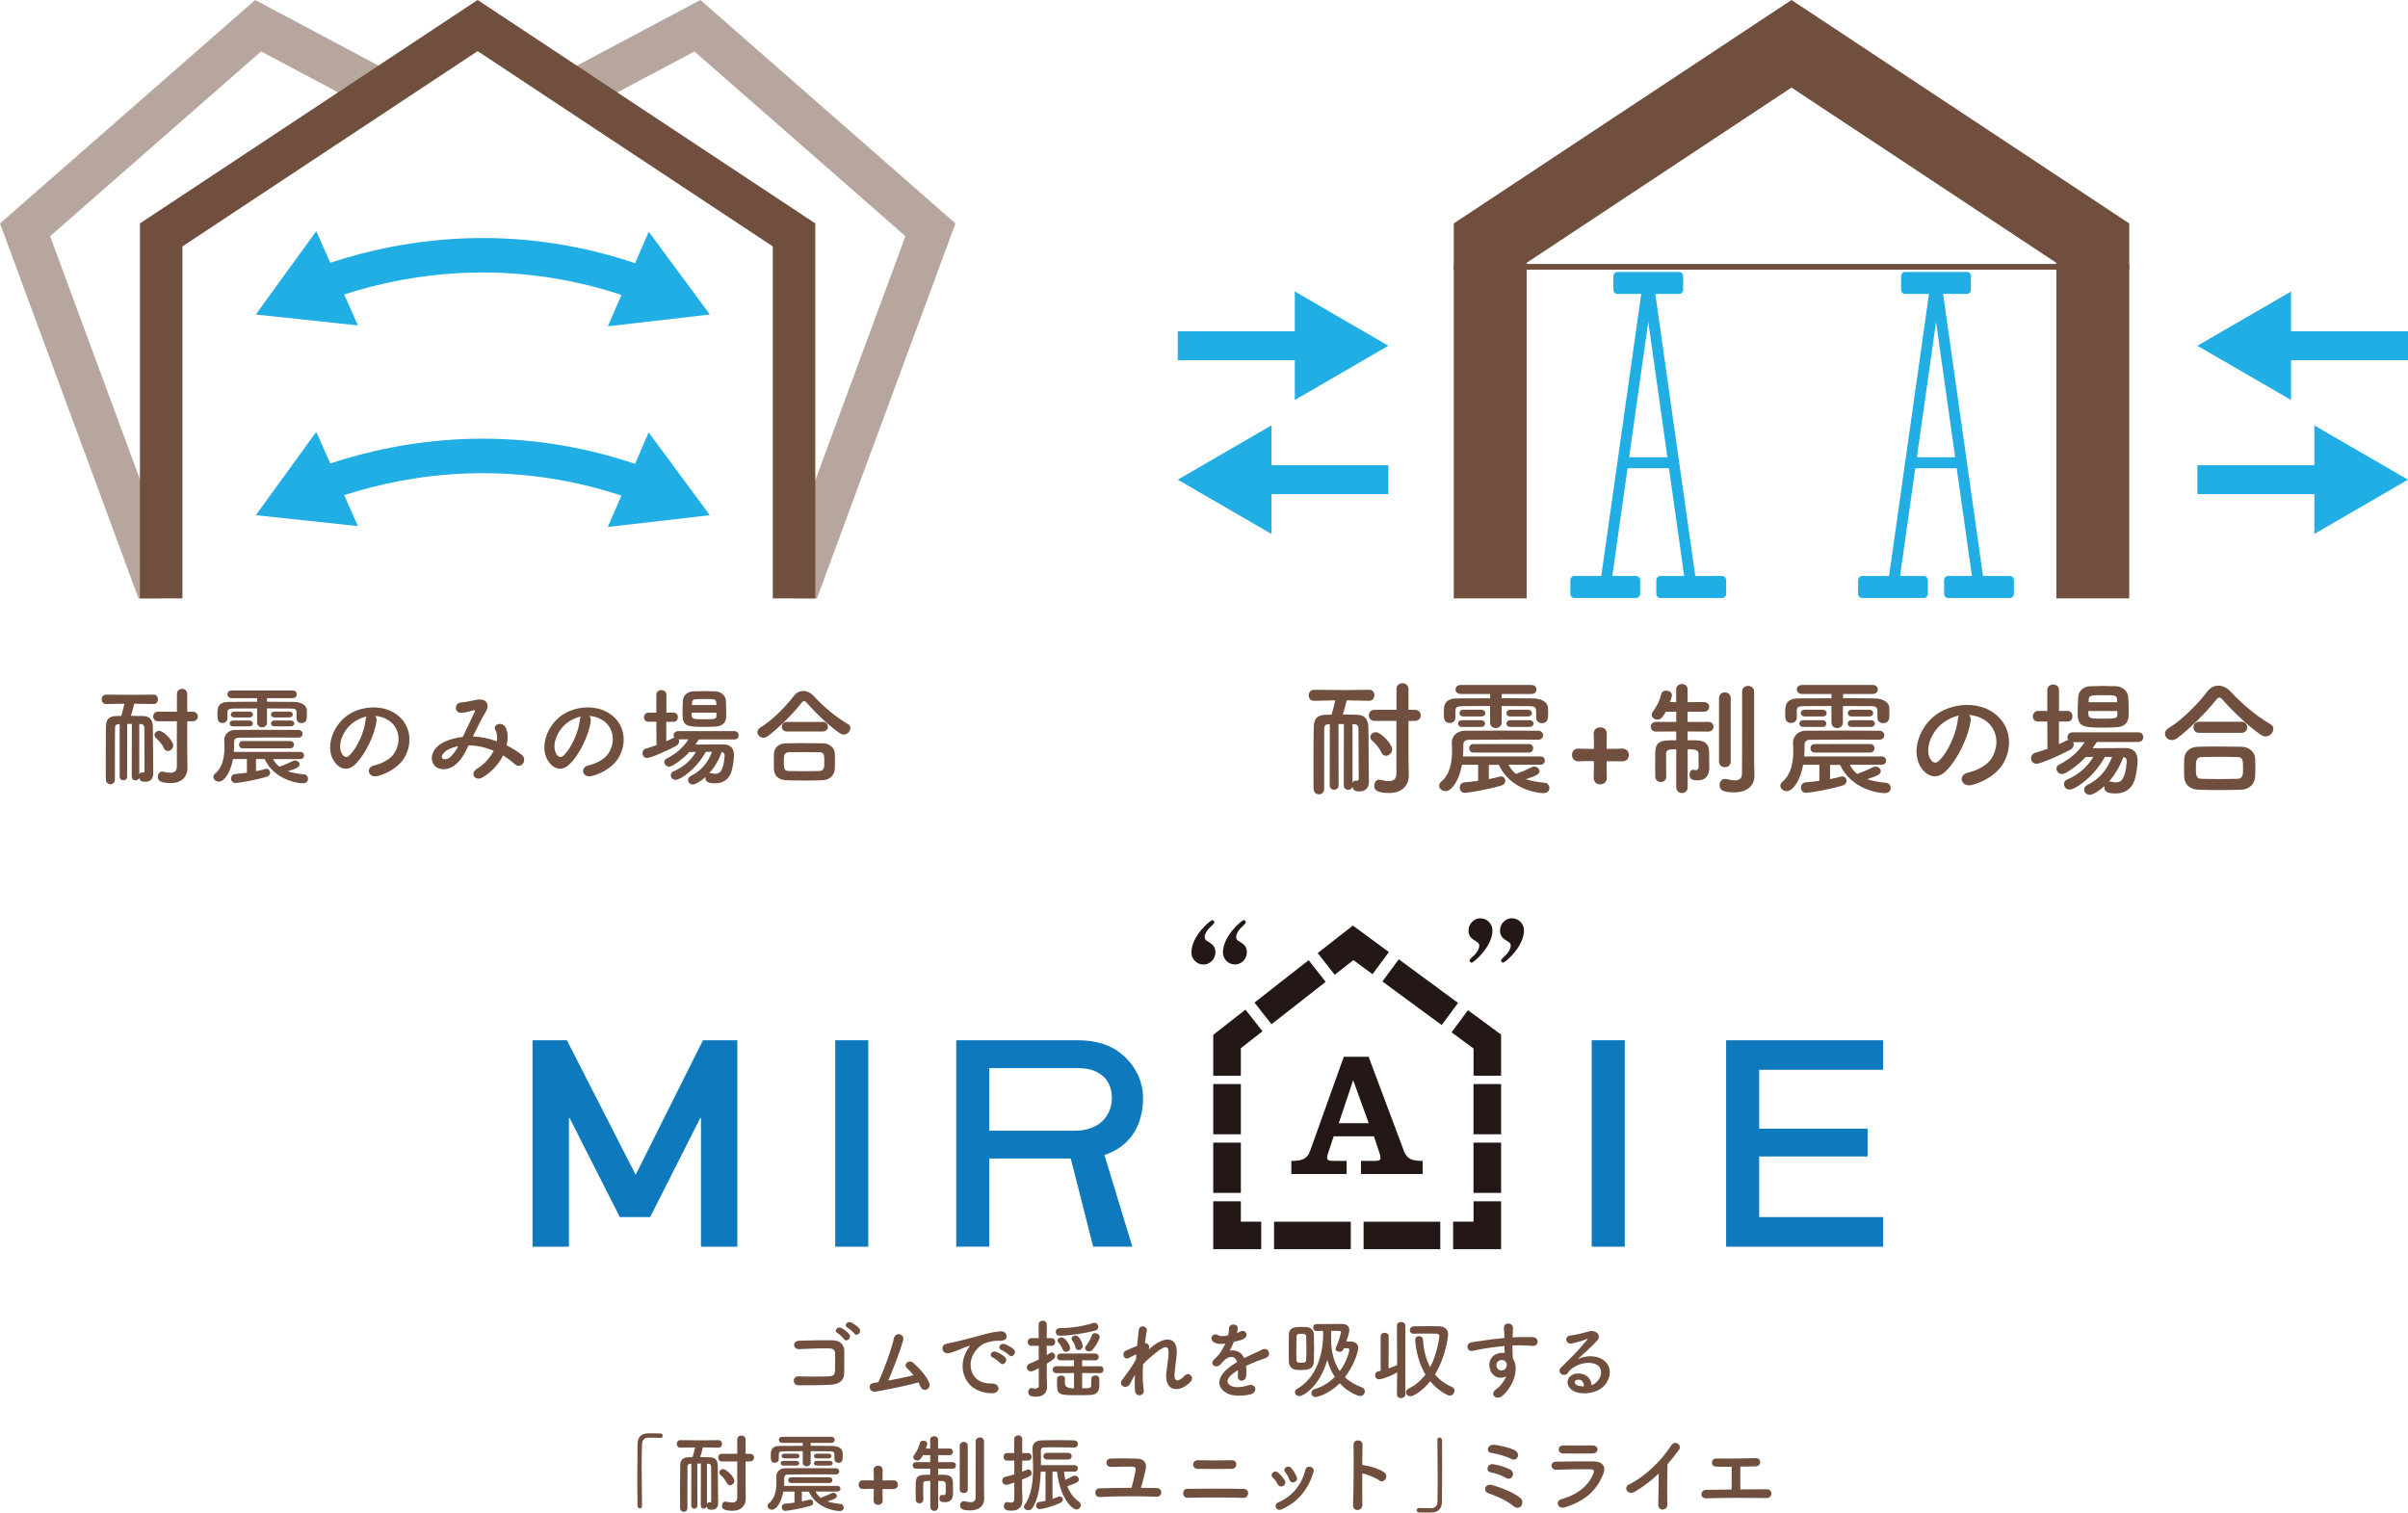
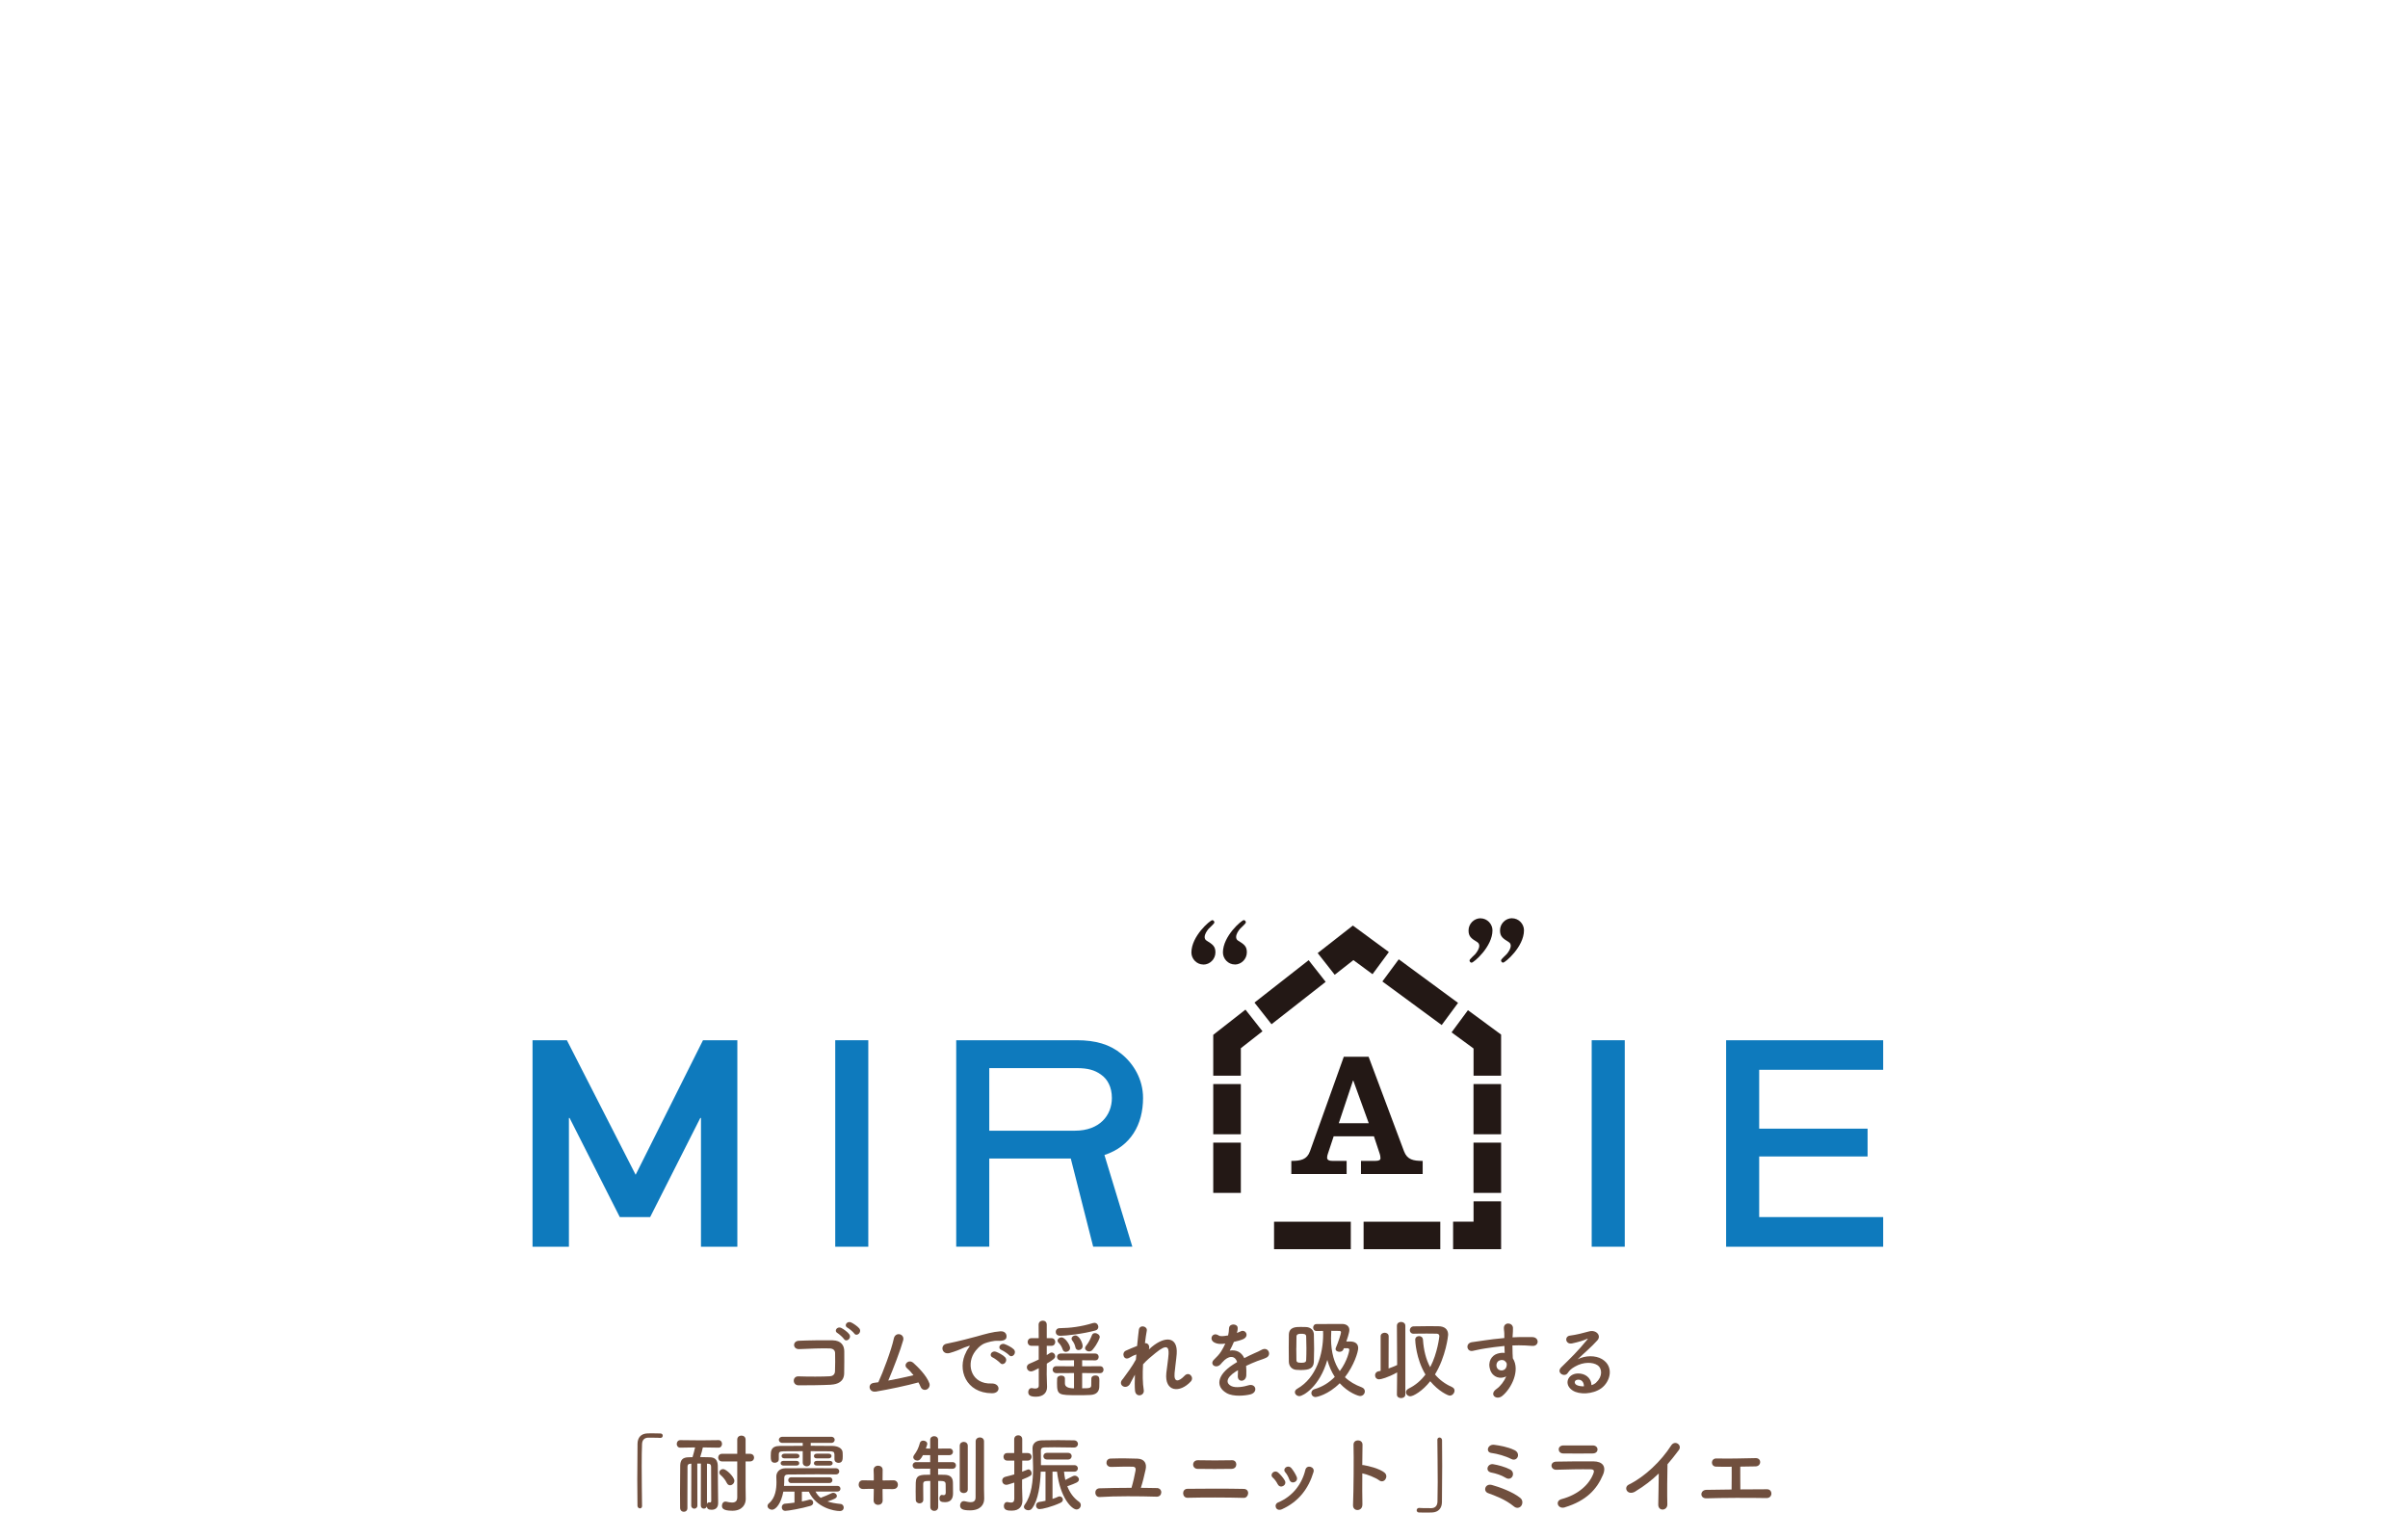
<svg xmlns="http://www.w3.org/2000/svg" width="312" height="196" viewBox="0 0 312 196" fill="none">
  <g clip-path="url(#clip0_207_2276)">
    <path d="M107.674 179.439C106.484 179.503 104.632 179.516 103.48 179.516C102.638 179.516 102.638 178.316 103.467 178.354C104.67 178.399 106.709 178.399 107.539 178.341C107.873 178.322 108.169 178.13 108.188 177.712C108.22 177.039 108.22 175.903 108.201 175.319C108.188 174.947 107.918 174.748 107.494 174.735C106.51 174.703 104.735 174.767 103.57 174.825C102.696 174.87 102.651 173.773 103.512 173.741C104.747 173.683 106.767 173.664 107.886 173.683C108.999 173.708 109.391 174.363 109.391 175.114C109.391 175.794 109.404 176.981 109.378 177.976C109.352 179.047 108.523 179.387 107.674 179.432V179.439ZM109.352 173.516C109.23 173.323 108.735 172.881 108.523 172.752C107.983 172.451 108.51 171.822 109.005 172.079C109.288 172.226 109.816 172.592 110.028 172.887C110.407 173.4 109.668 173.997 109.352 173.516ZM109.822 172.059C109.269 171.771 109.777 171.129 110.279 171.366C110.568 171.501 111.108 171.86 111.333 172.136C111.726 172.637 111.005 173.266 110.684 172.797C110.549 172.605 110.034 172.168 109.822 172.059Z" fill="#704F3E" />
    <path d="M113.443 180.324C112.6 180.459 112.33 179.317 113.231 179.195C113.411 179.176 113.61 179.15 113.803 179.118C114.356 177.956 115.527 174.857 115.81 173.458C116.003 172.522 117.257 172.83 117.019 173.696C116.685 174.915 115.739 177.392 115.09 178.9C116.254 178.688 117.489 178.418 118.363 178.207C118.074 177.828 117.759 177.501 117.508 177.289C116.993 176.84 117.72 176.057 118.35 176.615C118.891 177.097 120.055 178.239 120.415 179.246C120.55 179.625 120.312 179.952 120.055 180.061C119.785 180.17 119.437 180.08 119.289 179.727C119.212 179.535 119.109 179.336 119 179.137C117.553 179.541 115.173 180.042 113.437 180.337L113.443 180.324Z" fill="#704F3E" />
    <path d="M125.187 175.178C125.297 174.966 125.4 174.787 125.547 174.594C125.728 174.357 125.67 174.369 125.457 174.44C124.615 174.71 124.808 174.71 124.042 174.998C123.682 175.133 123.367 175.242 123.033 175.332C122.049 175.601 121.746 174.312 122.64 174.126C122.872 174.068 123.528 173.946 123.888 173.856C124.441 173.721 125.425 173.497 126.57 173.176C127.728 172.849 128.635 172.586 129.619 172.515C130.313 172.47 130.506 173.016 130.384 173.375C130.32 173.567 130.069 173.792 129.284 173.747C128.712 173.715 128.004 173.927 127.625 174.061C126.995 174.286 126.422 174.96 126.178 175.37C125.194 177.013 125.94 179.368 128.455 179.278C129.632 179.233 129.709 180.555 128.525 180.542C125.136 180.529 123.972 177.43 125.194 175.184L125.187 175.178ZM128.641 175.916C128.049 175.659 128.493 174.966 129.046 175.165C129.361 175.281 129.966 175.589 130.223 175.871C130.68 176.365 129.985 177.077 129.593 176.622C129.432 176.442 128.873 176.019 128.641 175.916ZM129.773 174.941C129.168 174.703 129.606 173.991 130.153 174.171C130.468 174.273 131.072 174.575 131.342 174.844C131.812 175.313 131.149 176.051 130.751 175.608C130.59 175.428 130.011 175.037 129.773 174.947V174.941Z" fill="#704F3E" />
    <path d="M134.584 177.302C133.999 177.603 133.799 177.713 133.587 177.713C133.259 177.713 133.047 177.443 133.047 177.174C133.047 176.994 133.15 176.814 133.375 176.718C133.812 176.525 134.217 176.359 134.584 176.173V174.395H133.645C133.317 174.395 133.15 174.151 133.15 173.901C133.15 173.651 133.317 173.407 133.645 173.407H134.584L134.571 171.662C134.571 171.315 134.841 171.135 135.111 171.135C135.382 171.135 135.626 171.302 135.626 171.662V173.407H136.231C136.565 173.407 136.726 173.651 136.726 173.901C136.726 174.151 136.565 174.395 136.231 174.395H135.626V175.595C135.761 175.518 135.896 175.428 136.031 175.338C136.108 175.281 136.192 175.261 136.269 175.261C136.513 175.261 136.719 175.486 136.719 175.73C136.719 175.999 136.565 176.134 135.632 176.705C135.632 177.411 135.619 177.95 135.619 178.104C135.619 178.284 135.652 179.304 135.665 179.695V179.74C135.665 180.446 135.201 180.991 134.237 180.991C133.529 180.991 133.227 180.825 133.227 180.388C133.227 180.132 133.381 179.875 133.664 179.875C133.696 179.875 133.735 179.875 133.767 179.888C133.87 179.907 134.005 179.933 134.127 179.933C134.365 179.933 134.59 179.856 134.59 179.561V177.315L134.584 177.302ZM140.212 177.918V179.901C141.144 179.901 141.369 179.888 141.389 179.535C141.402 179.33 141.402 178.874 141.402 178.662C141.402 178.373 141.659 178.239 141.916 178.239C142.444 178.239 142.444 178.598 142.444 178.945C142.444 179.214 142.444 179.561 142.431 179.727C142.405 180.318 142.083 180.735 141.241 180.767C140.848 180.793 140.257 180.793 139.659 180.793C137.17 180.793 136.957 180.793 136.957 179.214C136.957 179.002 136.97 178.778 136.97 178.656C136.983 178.386 137.24 178.252 137.498 178.252C137.755 178.252 137.98 178.373 137.98 178.643V179.272C137.98 179.695 138.372 179.907 139.157 179.907V177.924L136.88 177.937C136.559 177.937 136.385 177.713 136.385 177.488C136.385 177.263 136.552 177.039 136.88 177.039L139.157 177.052V176.269L137.453 176.282C137.125 176.282 136.957 176.057 136.957 175.832C136.957 175.608 137.125 175.396 137.453 175.396H141.903C142.206 175.396 142.353 175.621 142.353 175.832C142.353 176.057 142.206 176.282 141.903 176.282L140.212 176.269V177.052L142.534 177.039C142.836 177.039 142.984 177.263 142.984 177.488C142.984 177.713 142.836 177.937 142.534 177.937L140.212 177.924V177.918ZM137.35 173.093C136.97 173.093 136.79 172.849 136.79 172.592C136.79 172.355 136.957 172.111 137.298 172.111C138.687 172.092 140.077 171.918 141.607 171.45C141.678 171.431 141.742 171.418 141.8 171.418C142.116 171.418 142.308 171.687 142.308 171.944C142.308 172.136 142.193 172.335 141.935 172.406C140.385 172.842 138.096 173.099 137.356 173.099L137.35 173.093ZM138.102 175.184C137.922 175.184 137.755 175.082 137.684 174.857C137.581 174.543 137.395 174.222 137.157 173.997C137.067 173.907 137.022 173.818 137.022 173.728C137.022 173.503 137.266 173.304 137.536 173.304C138.006 173.304 138.649 174.28 138.649 174.671C138.649 174.985 138.366 175.184 138.096 175.184H138.102ZM139.749 174.947C139.562 174.947 139.382 174.838 139.337 174.588C139.279 174.273 139.125 173.959 138.932 173.715C138.861 173.638 138.842 173.548 138.842 173.478C138.842 173.24 139.073 173.054 139.337 173.054C139.819 173.054 140.276 173.984 140.276 174.434C140.276 174.761 140.006 174.947 139.749 174.947ZM141.131 175.127C140.848 175.127 140.591 174.934 140.591 174.703C140.591 174.613 140.623 174.523 140.701 174.421C141.074 173.972 141.305 173.458 141.485 173.009C141.55 172.829 141.71 172.752 141.878 172.752C142.167 172.752 142.495 172.977 142.495 173.266C142.495 173.343 142.27 174.061 141.562 174.908C141.44 175.056 141.279 175.12 141.125 175.12L141.131 175.127Z" fill="#704F3E" />
    <path d="M146.438 179.298C145.93 180.183 144.798 179.496 145.415 178.771C145.447 178.726 145.479 178.694 145.505 178.669C146 177.995 146.727 177.026 147.177 176.173C147.203 175.948 147.209 175.736 147.235 175.512C146.978 175.602 146.663 175.736 146.38 175.916C145.608 176.41 145.261 175.313 145.865 175.03C146.27 174.838 146.804 174.62 147.332 174.414C147.409 173.574 147.499 172.823 147.557 172.335C147.647 171.598 148.702 171.835 148.586 172.445C148.509 172.849 148.425 173.407 148.348 174.055C148.708 174.01 149.023 174.344 148.856 174.87C148.991 174.748 149.126 174.626 149.248 174.524C150.985 173.099 152.612 173.202 152.464 175.428C152.419 176.102 152.239 177.289 152.188 177.924C152.072 179.201 152.734 179.067 153.487 178.271C154.059 177.668 154.767 178.483 154.297 179.009C152.869 180.562 150.863 180.388 151.12 177.912C151.178 177.321 151.377 176.108 151.409 175.441C151.441 174.645 151.274 174.042 149.705 175.338C149.165 175.788 148.637 176.192 148.103 176.795C148.033 178.04 148.046 179.265 148.193 180.119C148.329 180.889 147.152 181.146 147.061 180.209C147.016 179.715 147.016 178.977 147.049 178.136C146.811 178.54 146.611 178.964 146.431 179.291L146.438 179.298Z" fill="#704F3E" />
    <path d="M160.246 172.74C160.427 172.675 160.594 172.605 160.716 172.541C161.333 172.169 161.938 173.099 161.108 173.516C160.825 173.651 160.343 173.786 159.873 173.888C159.726 174.248 159.539 174.652 159.333 175.018C160.105 174.883 160.845 175.165 161.218 175.993C161.674 175.755 162.15 175.524 162.588 175.332C162.858 175.216 163.16 175.088 163.462 174.915C164.305 174.446 164.807 175.563 164.093 175.922C163.732 176.102 163.475 176.16 162.883 176.378C162.414 176.558 161.906 176.782 161.456 176.994C161.488 177.36 161.501 177.822 161.481 178.226C161.456 178.675 161.166 178.906 160.89 178.919C160.613 178.932 160.349 178.72 160.382 178.284C160.394 178.046 160.407 177.79 160.407 177.559C160.304 177.616 160.201 177.668 160.118 177.725C158.729 178.624 158.896 179.291 159.526 179.605C160.118 179.907 161.218 179.682 161.745 179.516C162.729 179.214 163.044 180.42 162.015 180.69C161.353 180.857 159.828 181.024 158.954 180.536C157.442 179.682 157.706 178.175 159.738 176.846C159.893 176.744 160.073 176.622 160.292 176.5C159.989 175.563 159.127 175.672 158.394 176.513C158.381 176.525 158.362 176.545 158.349 176.558C158.246 176.679 158.169 176.782 158.092 176.846C157.474 177.398 156.658 176.756 157.327 176.153C157.616 175.884 158.002 175.48 158.233 175.101C158.426 174.787 158.606 174.453 158.761 174.106C158.156 174.196 157.732 174.164 157.372 173.984C156.561 173.58 157.114 172.528 157.899 173.054C158.111 173.202 158.561 173.144 158.954 173.073C158.999 173.06 159.069 173.06 159.121 173.054C159.198 172.727 159.224 172.502 159.243 172.117C159.288 171.443 160.343 171.514 160.362 172.059C160.375 172.284 160.33 172.496 160.272 172.708L160.246 172.752V172.74Z" fill="#704F3E" />
    <path d="M168.576 177.539C168.35 177.539 168.125 177.527 167.926 177.507C167.386 177.45 167.006 177.045 166.993 176.455C166.98 175.91 166.98 175.294 166.98 174.684C166.98 174.074 166.98 173.465 166.993 172.958C167.019 171.95 167.913 171.95 168.518 171.95C168.756 171.95 168.987 171.95 169.212 171.963C169.817 171.983 170.222 172.368 170.235 172.913C170.254 173.458 170.267 174.119 170.267 174.793C170.267 175.364 170.254 175.948 170.235 176.461C170.203 177.334 169.598 177.533 168.576 177.533V177.539ZM175.001 173.837C175.573 173.856 175.978 174.119 175.978 174.69C175.978 175.184 175.451 176.917 174.261 178.463C174.853 179.034 175.593 179.458 176.435 179.772C176.712 179.875 176.84 180.087 176.84 180.299C176.84 180.6 176.596 180.902 176.223 180.902C175.998 180.902 174.718 180.491 173.586 179.246C172.074 180.754 170.582 181.036 170.466 181.036C170.119 181.036 169.913 180.78 169.913 180.51C169.913 180.311 170.036 180.093 170.306 180.016C171.38 179.702 172.248 179.131 172.943 178.425C172.505 177.751 172.19 177 171.978 176.224C170.994 179.689 168.839 180.915 168.363 180.915C168.042 180.915 167.778 180.671 167.778 180.401C167.778 180.247 167.868 180.074 168.093 179.952C170.569 178.54 171.438 175.467 171.438 172.9C171.438 172.753 171.425 172.611 171.425 172.464C171.11 172.464 170.833 172.477 170.595 172.477H170.582C170.293 172.477 170.145 172.252 170.145 172.027C170.145 171.803 170.293 171.578 170.582 171.578C171.258 171.565 172.216 171.565 173.039 171.565H173.946C174.428 171.578 174.834 171.835 174.834 172.348C174.834 172.708 174.518 173.612 174.441 173.837H174.994H175.001ZM167.958 174.697C167.958 175.236 167.971 175.768 167.977 176.262C167.99 176.474 168.067 176.596 168.608 176.596C169.103 176.596 169.225 176.487 169.238 176.25C169.264 175.756 169.27 175.223 169.27 174.684C169.27 174.145 169.257 173.619 169.238 173.163C169.219 172.862 168.955 172.836 168.576 172.836C168.318 172.836 168.003 172.862 167.984 173.17C167.971 173.625 167.965 174.151 167.965 174.69L167.958 174.697ZM174.126 174.71C174.094 174.774 174.068 174.844 174.049 174.889C173.959 175.088 173.759 175.172 173.554 175.172C173.296 175.172 173.046 175.037 173.046 174.806C173.046 174.761 173.058 174.716 173.078 174.658C173.393 173.94 173.753 172.836 173.753 172.643C173.753 172.522 173.65 172.464 173.567 172.464C173.284 172.451 172.904 172.451 172.492 172.451C172.492 172.778 172.48 173.086 172.46 173.413V173.478C172.473 175.294 172.878 176.641 173.592 177.674C174.602 176.333 174.827 174.998 174.827 174.934C174.827 174.799 174.75 174.71 174.583 174.71H174.133H174.126Z" fill="#704F3E" />
    <path d="M180.995 180.696L181.027 177.841C179.818 178.521 178.911 178.739 178.693 178.739C178.345 178.739 178.165 178.482 178.165 178.213C178.165 177.988 178.3 177.764 178.603 177.7C178.693 177.674 178.783 177.668 178.886 177.642V173.157C178.886 172.855 179.156 172.701 179.413 172.701C179.67 172.701 179.927 172.855 179.927 173.157L179.915 177.334C180.32 177.186 180.712 177.045 181.027 176.885L180.995 171.796C180.995 171.463 181.265 171.302 181.535 171.302C181.806 171.302 182.088 171.469 182.088 171.796V180.703C182.088 181.017 181.818 181.171 181.535 181.171C181.252 181.171 180.995 181.017 180.995 180.715V180.703V180.696ZM182.757 180.94C182.423 180.94 182.166 180.683 182.166 180.414C182.166 180.234 182.281 180.055 182.526 179.933C183.433 179.483 184.14 178.861 184.693 178.117C183.458 176.07 183.368 173.741 183.368 173.606C183.368 173.291 183.613 173.137 183.864 173.137C184.114 173.137 184.346 173.285 184.372 173.606C184.462 174.928 184.751 176.147 185.304 177.167C186.269 175.345 186.494 173.169 186.494 173.15C186.494 172.996 186.423 172.836 186.166 172.823C185.851 172.81 185.414 172.81 184.944 172.81C184.359 172.81 183.722 172.81 183.175 172.829H183.15C182.835 172.829 182.667 172.605 182.667 172.374C182.667 172.13 182.847 171.88 183.182 171.873C183.812 171.86 184.526 171.848 185.176 171.848C185.639 171.848 186.063 171.86 186.385 171.86C187.15 171.873 187.633 172.233 187.633 172.958C187.633 173.092 187.343 175.787 185.928 178.104C186.488 178.778 187.221 179.336 188.147 179.747C188.372 179.849 188.462 180.029 188.462 180.202C188.462 180.517 188.192 180.85 187.845 180.85C187.6 180.85 186.372 180.266 185.311 178.983C184.301 180.279 183.111 180.927 182.764 180.927L182.757 180.94Z" fill="#704F3E" />
    <path d="M193.093 177.526C192.701 176.442 193.305 175.634 193.994 175.422C194.322 175.319 194.656 175.274 194.958 175.319C194.945 175.075 194.939 174.735 194.926 174.414C193.987 174.504 193.055 174.639 192.469 174.729C191.659 174.851 191.138 174.998 190.797 175.056C190.045 175.191 189.819 174.074 190.707 173.927C191.157 173.85 191.884 173.773 192.353 173.689C192.913 173.599 193.923 173.478 194.913 173.388V173.189C194.926 172.496 194.855 172.451 194.855 172.092C194.855 171.277 195.987 171.354 196.032 172.059C196.045 172.316 196.013 172.829 195.987 173.131C195.987 173.189 195.975 173.24 195.975 173.298C196.296 173.279 196.592 173.266 196.836 173.266C197.39 173.266 197.775 173.253 198.541 173.266C199.48 173.285 199.441 174.472 198.541 174.408C197.743 174.344 197.473 174.344 196.778 174.331C196.521 174.331 196.251 174.344 195.962 174.35C195.975 174.71 195.981 175.056 195.981 175.377C195.981 175.531 196.007 175.768 196.013 176.012C197.01 177.578 195.82 179.952 194.63 180.902C193.878 181.492 192.907 180.703 193.878 180.003C194.418 179.625 194.888 178.996 195.158 178.361C194.418 178.739 193.44 178.527 193.08 177.52L193.093 177.526ZM194.978 176.352C194.817 176.217 194.495 176.192 194.257 176.307C193.987 176.429 193.807 176.776 193.929 177.161C194.135 177.764 195.106 177.764 195.216 176.968C195.248 176.731 195.216 176.635 195.151 176.545C195.093 176.481 195.036 176.41 194.971 176.352H194.978Z" fill="#704F3E" />
    <path d="M206.831 179.118C207.648 178.393 207.616 177.327 206.979 176.904C206.394 176.512 205.185 176.435 204.053 177.096C203.602 177.353 203.371 177.558 203.114 177.937C202.708 178.527 201.589 177.873 202.284 177.186C203.519 175.967 204.426 175.107 205.673 173.574C205.796 173.42 205.686 173.465 205.596 173.509C205.281 173.676 204.542 173.901 203.712 174.081C202.824 174.273 202.657 173.163 203.422 173.073C204.175 172.983 205.249 172.714 205.892 172.528C206.793 172.271 207.532 173.067 206.966 173.689C206.606 174.093 206.156 174.53 205.712 174.94C205.268 175.351 204.812 175.755 204.413 176.147C205.397 175.621 206.735 175.621 207.564 176.115C209.179 177.077 208.651 179.047 207.474 179.9C206.362 180.696 204.612 180.741 203.763 180.183C202.573 179.413 203.101 178.02 204.426 177.982C205.326 177.95 206.162 178.482 206.201 179.49C206.413 179.445 206.651 179.31 206.85 179.13L206.831 179.118ZM204.439 178.784C203.943 178.829 203.924 179.284 204.284 179.477C204.542 179.612 204.915 179.657 205.223 179.644C205.236 179.13 204.934 178.739 204.439 178.784Z" fill="#704F3E" />
    <path d="M83.195 195.127C83.195 195.365 83.06 195.461 82.912 195.461C82.764 195.461 82.609 195.339 82.597 195.134C82.584 194.171 82.571 193.01 82.571 191.797C82.571 190.129 82.584 188.409 82.603 187.074C82.616 186.304 83.04 185.778 83.87 185.746C84.063 185.733 84.243 185.733 84.423 185.733C84.816 185.733 85.163 185.746 85.568 185.753C85.78 185.753 85.87 185.9 85.87 186.041C85.87 186.183 85.767 186.33 85.581 186.33H85.536C85.472 186.317 85.156 186.298 83.986 186.298C83.536 186.311 83.214 186.555 83.188 187.126C83.156 187.864 83.143 188.871 83.143 189.968C83.143 191.714 83.175 193.671 83.188 195.102V195.115L83.195 195.127Z" fill="#704F3E" />
    <path d="M90.829 189.654H90.347L90.36 195.095C90.36 195.365 90.16 195.5 89.954 195.5C89.761 195.5 89.562 195.365 89.562 195.095L89.575 189.667L89.44 189.68C89.183 189.692 89.08 189.814 89.08 190.058C89.067 190.629 89.067 192.657 89.067 194.088V195.423C89.067 195.75 88.842 195.904 88.604 195.904C88.366 195.904 88.134 195.75 88.121 195.41C88.109 195.082 88.109 194.325 88.109 193.465C88.109 192.067 88.121 190.424 88.134 189.904C88.154 189.186 88.45 188.852 89.221 188.839C89.388 188.839 89.549 188.826 89.729 188.826C89.806 188.57 89.987 187.928 90.064 187.562L88.154 187.594H88.141C87.838 187.594 87.684 187.357 87.684 187.113C87.684 186.869 87.838 186.619 88.154 186.619L90.836 186.645L93.1 186.619H93.112C93.402 186.619 93.55 186.863 93.55 187.1C93.55 187.344 93.402 187.594 93.112 187.594H93.1L91.067 187.562C91.022 187.8 90.855 188.435 90.72 188.813C91.144 188.813 91.582 188.826 91.974 188.839C92.669 188.852 92.971 189.218 93.003 189.904C93.022 190.43 93.022 194.338 93.048 194.704V194.781C93.048 195.371 92.714 195.641 92.206 195.641C91.787 195.641 91.633 195.519 91.575 195.224C91.517 195.403 91.35 195.493 91.196 195.493C90.996 195.493 90.803 195.358 90.803 195.089L90.816 189.648L90.829 189.654ZM91.601 189.667V194.89C91.646 194.768 91.736 194.678 91.871 194.678C91.897 194.678 91.916 194.691 91.942 194.691H91.987C92.064 194.691 92.154 194.659 92.154 194.511C92.154 194.511 92.141 190.661 92.135 190.058C92.122 189.834 92.058 189.692 91.787 189.68L91.607 189.667H91.601ZM95.524 189.378H93.563C93.228 189.378 93.055 189.134 93.055 188.884C93.055 188.634 93.222 188.39 93.563 188.39H95.524V186.555C95.524 186.195 95.794 186.029 96.065 186.029C96.335 186.029 96.605 186.195 96.605 186.555V188.39H97.164C97.525 188.39 97.705 188.634 97.705 188.884C97.705 189.134 97.525 189.378 97.164 189.378H96.605V192.631L96.624 194.242V194.261C96.624 194.896 96.219 195.769 94.888 195.769C93.556 195.769 93.543 195.352 93.543 195.108C93.543 194.839 93.711 194.582 93.994 194.582C94.039 194.582 94.071 194.582 94.116 194.595C94.373 194.659 94.63 194.704 94.843 194.704C95.248 194.704 95.524 194.55 95.524 194.03V189.365V189.378ZM94.167 192.163C93.968 191.707 93.55 191.29 93.35 191.123C93.241 191.021 93.196 190.912 93.196 190.809C93.196 190.584 93.408 190.373 93.691 190.373C94.141 190.373 95.151 191.425 95.151 191.881C95.151 192.208 94.875 192.464 94.592 192.464C94.431 192.464 94.264 192.375 94.174 192.163H94.167Z" fill="#704F3E" />
    <path d="M105.667 193.292C105.847 193.62 106.059 193.883 106.342 194.101C106.375 194.082 106.413 194.056 106.458 194.043C106.838 193.908 107.288 193.716 107.738 193.498C107.815 193.466 107.886 193.44 107.963 193.44C108.208 193.44 108.433 193.639 108.433 193.857C108.433 194.126 108.105 194.28 107.211 194.563C107.674 194.717 108.22 194.819 108.902 194.89C109.172 194.909 109.32 195.134 109.32 195.358C109.32 195.583 109.166 195.808 108.806 195.808C108.079 195.808 105.764 195.384 104.799 193.299H103.898V194.563C104.246 194.499 104.58 194.415 104.85 194.338C104.895 194.325 104.94 194.319 104.985 194.319C105.21 194.319 105.365 194.518 105.365 194.723C105.365 194.89 105.262 195.057 105.017 195.134C103.873 195.48 102.078 195.782 101.763 195.782C101.448 195.782 101.294 195.557 101.294 195.32C101.294 195.083 101.441 194.871 101.731 194.852C102.065 194.819 102.496 194.787 102.94 194.717V193.292H101.493C101.223 194.768 100.554 195.634 100.033 195.634C99.718 195.634 99.448 195.41 99.448 195.153C99.448 195.031 99.505 194.909 99.641 194.794C100.483 194.101 100.605 192.901 100.605 192.06C100.605 191.772 100.586 191.508 100.586 191.342V191.316C100.586 190.822 100.953 190.276 101.731 190.264C102.773 190.251 103.86 190.251 104.96 190.251C106.059 190.251 107.191 190.251 108.304 190.264C108.594 190.264 108.741 190.463 108.741 190.668C108.741 190.86 108.594 191.059 108.317 191.059H108.304C107.474 191.046 106.651 191.046 105.847 191.046C104.561 191.046 103.313 191.059 102.11 191.072C101.763 191.072 101.615 191.239 101.615 191.496C101.615 191.945 101.615 192.201 101.583 192.548H108.503C108.774 192.548 108.896 192.728 108.896 192.914C108.896 193.093 108.774 193.279 108.503 193.279H105.667V193.292ZM108.111 188.435C108.098 188.133 107.95 188.076 107.526 188.063C106.851 188.05 105.957 188.05 105.037 188.05V189.519C105.037 189.847 104.78 190.013 104.522 190.013C104.265 190.013 104.008 189.847 104.008 189.519V188.05C103.075 188.05 102.181 188.05 101.538 188.063C100.933 188.076 100.92 188.23 100.908 188.467V189.083C100.908 189.397 100.65 189.551 100.393 189.551C99.879 189.551 99.866 189.128 99.866 188.666C99.866 188.063 99.866 187.376 101.056 187.37C101.943 187.357 102.972 187.357 104.008 187.357V186.978H101.384C101.068 186.978 100.914 186.779 100.914 186.574C100.914 186.382 101.075 186.183 101.384 186.183H107.699C108.002 186.183 108.15 186.382 108.15 186.574C108.15 186.779 108.002 186.978 107.699 186.978H105.043V187.35C106.04 187.35 107.018 187.363 107.88 187.37C108.471 187.383 109.159 187.626 109.179 188.23C109.192 188.364 109.192 188.544 109.192 188.711C109.192 189.147 109.159 189.564 108.632 189.564C108.375 189.564 108.118 189.397 108.118 189.07V188.435H108.111ZM101.493 189.911C101.261 189.911 101.146 189.75 101.146 189.609C101.146 189.455 101.261 189.308 101.493 189.308H103.21C103.448 189.308 103.557 189.468 103.557 189.609C103.557 189.763 103.448 189.911 103.21 189.911H101.493ZM101.641 188.98C101.396 188.98 101.268 188.826 101.268 188.679C101.268 188.525 101.39 188.377 101.641 188.377H103.21C103.455 188.377 103.583 188.531 103.583 188.679C103.583 188.839 103.461 188.98 103.21 188.98H101.641ZM102.503 192.182C102.258 192.182 102.13 191.99 102.13 191.81C102.13 191.618 102.252 191.431 102.503 191.431H107.481C107.725 191.431 107.854 191.624 107.854 191.797C107.854 191.99 107.732 192.176 107.481 192.176H102.503V192.182ZM105.809 188.98C105.571 188.98 105.461 188.833 105.461 188.679C105.461 188.531 105.571 188.377 105.809 188.377H107.378C107.616 188.377 107.738 188.525 107.738 188.679C107.738 188.826 107.616 188.98 107.378 188.98H105.809ZM105.809 189.911C105.571 189.911 105.461 189.763 105.461 189.609C105.461 189.462 105.571 189.308 105.809 189.308H107.526C107.764 189.308 107.886 189.455 107.886 189.609C107.886 189.757 107.764 189.911 107.526 189.911H105.809Z" fill="#704F3E" />
    <path d="M115.752 192.965C115.282 192.965 114.845 192.952 114.421 192.952C114.35 192.952 114.35 192.971 114.35 193.042C114.35 193.581 114.35 194.082 114.363 194.428V194.447C114.363 194.819 114.073 195.006 113.777 195.006C113.482 195.006 113.192 194.813 113.192 194.434V194.422C113.192 193.928 113.218 193.472 113.218 193.023C113.218 192.959 113.192 192.933 113.128 192.933C112.665 192.933 112.24 192.933 111.829 192.952C111.623 192.965 111.256 192.83 111.256 192.381C111.256 192.099 111.436 191.823 111.784 191.823H111.803C112.118 191.836 112.62 191.842 113.16 191.842C113.205 191.842 113.218 191.81 113.218 191.765C113.218 191.316 113.218 190.905 113.192 190.501C113.179 190.135 113.449 189.93 113.777 189.93C114.067 189.93 114.363 190.11 114.363 190.456V190.482C114.35 190.783 114.35 191.252 114.35 191.765C114.35 191.823 114.376 191.842 114.427 191.842C114.942 191.842 115.411 191.829 115.752 191.823H115.765C116.144 191.823 116.337 192.105 116.337 192.394C116.337 192.683 116.144 192.952 115.765 192.952H115.752V192.965Z" fill="#704F3E" />
    <path d="M120.524 191.906C119.785 191.906 119.617 191.938 119.617 192.33V192.869C119.617 193.35 119.617 193.921 119.63 194.332V194.344C119.63 194.659 119.386 194.813 119.148 194.813C118.91 194.813 118.653 194.659 118.653 194.344C118.653 194.03 118.64 193.651 118.64 193.247C118.64 192.843 118.653 192.439 118.653 192.137C118.685 191.098 119.289 191.098 120.524 191.098V190.315L118.711 190.328C118.408 190.328 118.247 190.116 118.247 189.891C118.247 189.68 118.408 189.468 118.711 189.468H120.524V188.563H119.585C119.341 189.025 119.148 189.269 118.846 189.269C118.576 189.269 118.331 189.07 118.331 188.833C118.331 188.756 118.357 188.679 118.408 188.595C118.833 188.011 119.013 187.633 119.193 186.972C119.251 186.773 119.431 186.683 119.617 186.683C119.875 186.683 120.145 186.837 120.145 187.1C120.145 187.132 120.1 187.37 119.965 187.703L120.524 187.716V186.574C120.524 186.259 120.782 186.105 121.039 186.105C121.296 186.105 121.547 186.259 121.547 186.574V187.716L123.007 187.703C123.322 187.703 123.476 187.915 123.476 188.127C123.476 188.351 123.316 188.563 123.007 188.563H121.547V189.468H123.399C123.714 189.468 123.862 189.68 123.862 189.891C123.862 190.116 123.714 190.328 123.399 190.328L121.547 190.315V191.098C121.849 191.098 122.139 191.098 122.402 191.11C123.142 191.13 123.47 191.47 123.47 192.163C123.47 192.49 123.47 193.068 123.483 193.453V193.517C123.483 194.165 123.226 194.659 122.441 194.659C121.914 194.659 121.721 194.524 121.721 194.165C121.721 193.94 121.83 193.716 122.049 193.716C122.061 193.716 122.081 193.728 122.107 193.728C122.164 193.741 122.222 193.748 122.267 193.748C122.415 193.748 122.537 193.684 122.537 193.401C122.537 193.401 122.537 192.65 122.525 192.33C122.525 191.925 122.254 191.906 121.56 191.906V195.275C121.56 195.621 121.303 195.788 121.052 195.788C120.801 195.788 120.537 195.621 120.537 195.275V191.906H120.524ZM124.351 187.35C124.351 187.017 124.608 186.843 124.866 186.843C125.123 186.843 125.393 187.01 125.393 187.35V193.01C125.393 193.324 125.136 193.478 124.866 193.478C124.596 193.478 124.351 193.324 124.351 193.01V187.35ZM127.516 194.242V194.261C127.516 194.935 127.065 195.718 125.695 195.718C124.789 195.718 124.396 195.564 124.396 195.082C124.396 194.8 124.576 194.524 124.879 194.524C124.924 194.524 124.956 194.524 125.001 194.537C125.226 194.582 125.502 194.659 125.766 194.659C126.101 194.659 126.396 194.537 126.403 194.069C126.416 193.651 126.416 190.578 126.416 188.531V186.773C126.416 186.439 126.686 186.266 126.956 186.266C127.226 186.266 127.496 186.433 127.496 186.773V192.907L127.522 194.248L127.516 194.242Z" fill="#704F3E" />
    <path d="M131.42 192.118C130.648 192.375 130.513 192.407 130.391 192.407C130.043 192.407 129.85 192.137 129.85 191.868C129.85 191.656 129.972 191.444 130.243 191.374C130.661 191.264 131.053 191.175 131.42 191.059V189.269H130.5C130.185 189.269 130.018 189.025 130.018 188.775C130.018 188.525 130.185 188.294 130.5 188.294H131.407V186.516C131.407 186.17 131.664 185.99 131.934 185.99C132.204 185.99 132.449 186.17 132.449 186.516V188.294H133.169C133.491 188.294 133.664 188.537 133.664 188.775C133.664 189.012 133.497 189.269 133.169 189.269H132.449L132.436 190.713C133.188 190.411 133.208 190.411 133.253 190.411C133.478 190.411 133.664 190.655 133.664 190.905C133.664 191.175 133.632 191.252 132.429 191.733V192.785C132.429 192.965 132.462 193.985 132.474 194.377V194.434C132.474 195.153 132.101 195.756 131.098 195.756C130.629 195.756 130.069 195.737 130.069 195.153C130.069 194.883 130.223 194.64 130.493 194.64C130.526 194.64 130.564 194.64 130.596 194.652C130.744 194.685 130.886 194.71 131.014 194.71C131.246 194.71 131.407 194.608 131.42 194.242V192.124V192.118ZM135.478 190.706H134.848C134.783 192.407 134.533 194.357 133.735 195.448C133.6 195.641 133.407 195.705 133.227 195.705C132.937 195.705 132.667 195.512 132.667 195.256C132.667 195.179 132.7 195.076 132.77 194.986C133.677 193.767 133.857 191.874 133.857 190.199C133.857 189.237 133.793 188.351 133.78 187.703V187.684C133.78 187.068 134.185 186.664 134.983 186.644C135.574 186.632 136.34 186.619 137.105 186.619C137.871 186.619 138.61 186.632 139.144 186.644C139.491 186.644 139.671 186.882 139.671 187.113C139.671 187.344 139.491 187.575 139.157 187.575H139.144C138.462 187.562 137.485 187.543 136.623 187.543C136.115 187.543 135.645 187.556 135.298 187.562C134.951 187.575 134.861 187.742 134.861 187.998C134.861 188.345 134.873 188.839 134.873 189.41V189.859H139.189C139.504 189.859 139.659 190.071 139.659 190.283C139.659 190.494 139.498 190.706 139.189 190.706H137.864C137.896 191.078 137.954 191.431 138.031 191.778C138.321 191.643 138.623 191.489 138.983 191.297C139.073 191.252 139.163 191.226 139.253 191.226C139.536 191.226 139.794 191.463 139.794 191.707C139.794 192.054 139.459 192.176 138.289 192.593C138.604 193.408 139.086 194.101 139.807 194.608C139.974 194.717 140.038 194.89 140.038 195.044C140.038 195.326 139.807 195.602 139.479 195.602C138.887 195.602 137.35 194.113 136.957 190.7H136.372V194.235C136.642 194.146 136.887 194.056 137.099 193.953C137.163 193.921 137.234 193.908 137.292 193.908C137.523 193.908 137.716 194.113 137.716 194.325C137.716 194.479 137.626 194.64 137.401 194.742C136.269 195.268 135.034 195.557 134.706 195.557C134.378 195.557 134.237 195.32 134.237 195.089C134.237 194.877 134.372 194.665 134.648 194.627C134.886 194.595 135.163 194.55 135.465 194.479V190.7L135.478 190.706ZM135.671 189.128C135.343 189.128 135.189 188.916 135.189 188.704C135.189 188.48 135.343 188.268 135.671 188.268H138.385C138.7 188.268 138.855 188.48 138.855 188.691C138.855 188.916 138.694 189.128 138.385 189.128H135.671Z" fill="#704F3E" />
    <path d="M149.891 192.824C150.284 192.837 150.477 193.125 150.464 193.408C150.451 193.69 150.239 193.953 149.872 193.947C147.608 193.876 144.534 193.857 142.501 193.992C141.775 194.037 141.685 192.882 142.469 192.862C143.511 192.83 145.035 192.798 146.605 192.798C146.817 192.092 147.042 191.085 147.132 190.559C147.177 190.289 147.132 190.058 146.714 190.058C146.065 190.058 145.023 190.045 144 190.09C143.17 190.135 143.17 189.025 143.897 189.006C145.241 188.961 146.643 188.987 147.409 189.019C148.316 189.064 148.599 189.68 148.438 190.418C148.271 191.188 148.046 192.105 147.82 192.798C148.541 192.798 149.242 192.811 149.885 192.83L149.891 192.824Z" fill="#704F3E" />
    <path d="M153.866 194.088C153.146 194.107 153.069 192.933 153.866 192.926C155.731 192.894 159.262 192.894 161.16 192.939C162.002 192.965 161.809 194.126 161.147 194.101C159.005 194.037 155.873 194.037 153.866 194.088ZM155.165 190.341C154.4 190.328 154.381 189.198 155.236 189.224C156.458 189.256 158.311 189.256 159.642 189.224C160.349 189.205 160.407 190.321 159.584 190.341C158.407 190.366 156.33 190.366 155.165 190.341Z" fill="#704F3E" />
    <path d="M165.546 192.33C165.392 192.015 165.154 191.682 164.909 191.47C164.453 191.078 165.102 190.373 165.63 190.841C165.932 191.111 166.247 191.47 166.459 191.836C166.82 192.439 165.887 192.991 165.553 192.33H165.546ZM165.321 195.365C165.218 195.127 165.289 194.826 165.604 194.691C167.476 193.908 168.691 192.33 169.135 190.462C169.315 189.737 170.402 190.071 170.19 190.751C169.553 192.869 168.305 194.576 166.093 195.577C165.713 195.743 165.43 195.609 165.321 195.365ZM167.051 191.714C166.935 191.38 166.736 191.021 166.524 190.777C166.119 190.328 166.871 189.712 167.334 190.264C167.591 190.578 167.842 190.982 168.01 191.374C168.28 192.035 167.289 192.439 167.058 191.72L167.051 191.714Z" fill="#704F3E" />
    <path d="M176.519 194.98C176.538 195.884 175.264 195.916 175.309 195.025C175.387 193.209 175.419 188.826 175.374 187.215C175.354 186.452 176.564 186.465 176.538 187.228C176.525 187.774 176.519 188.749 176.506 189.846C176.564 189.846 176.628 189.846 176.699 189.859C177.329 189.962 178.783 190.321 179.394 190.834C179.979 191.329 179.336 192.304 178.699 191.829C178.217 191.47 177.104 191.033 176.512 190.924C176.499 192.471 176.499 194.081 176.525 194.986L176.519 194.98Z" fill="#704F3E" />
    <path d="M186.231 186.612C186.231 186.375 186.366 186.279 186.514 186.279C186.668 186.279 186.829 186.401 186.842 186.606C186.854 187.569 186.861 188.73 186.861 189.943C186.861 191.611 186.848 193.331 186.829 194.665C186.816 195.435 186.378 195.962 185.549 195.994C185.279 196.006 185.047 196.006 184.809 196.006C184.494 196.006 184.192 196.006 183.857 195.994C183.658 195.994 183.555 195.846 183.555 195.705C183.555 195.564 183.664 195.403 183.857 195.403H183.902C183.973 195.416 184.282 195.435 185.452 195.435C185.902 195.423 186.224 195.179 186.25 194.608C186.269 193.934 186.282 193.042 186.282 192.067C186.282 190.244 186.25 188.14 186.237 186.625V186.612H186.231Z" fill="#704F3E" />
    <path d="M196.18 195.23C195.563 194.723 194.958 194.389 194.386 194.12C193.813 193.85 193.273 193.658 192.804 193.485C192.122 193.228 192.424 192.188 193.312 192.432C194.199 192.676 196.007 193.305 196.991 194.12C197.338 194.409 197.293 194.883 197.1 195.14C196.913 195.397 196.515 195.499 196.18 195.23ZM195.093 191.502C194.553 191.168 193.826 190.931 193.235 190.822C192.36 190.655 192.739 189.622 193.466 189.737C194.058 189.827 195.074 190.103 195.679 190.43C196.058 190.642 196.103 191.033 195.962 191.316C195.814 191.585 195.479 191.739 195.1 191.508L195.093 191.502ZM195.814 189.064C195.061 188.672 194 188.383 193.235 188.281C192.45 188.178 192.752 187.094 193.64 187.228C194.277 187.318 195.312 187.472 196.245 187.921C196.669 188.127 196.759 188.525 196.637 188.807C196.515 189.089 196.187 189.256 195.82 189.064H195.814Z" fill="#704F3E" />
    <path d="M202.766 195.326C201.847 195.609 201.435 194.499 202.329 194.261C204.542 193.671 205.963 192.317 206.471 190.892C206.58 190.591 206.529 190.411 206.098 190.398C204.953 190.373 202.869 190.411 201.667 190.456C200.869 190.488 200.766 189.429 201.634 189.404C203.082 189.372 204.966 189.359 206.49 189.372C207.609 189.385 208.163 190.007 207.699 191.104C206.915 192.971 205.545 194.473 202.766 195.32V195.326ZM206.336 188.345C205.281 188.345 203.731 188.377 202.522 188.345C201.782 188.319 201.737 187.293 202.599 187.306C203.673 187.318 205.249 187.318 206.381 187.306C206.76 187.306 206.986 187.549 206.986 187.819C206.986 188.088 206.799 188.345 206.336 188.345Z" fill="#704F3E" />
    <path d="M211.906 193.26C210.877 193.889 210.291 192.747 211.05 192.375C213.115 191.367 215.257 189.307 216.524 187.318C217.019 186.548 218.003 187.26 217.521 187.909C217.019 188.582 216.537 189.185 216.054 189.744C216.022 190.886 215.996 193.818 216.035 194.935C216.054 195.788 214.845 195.884 214.858 194.967C214.871 194.069 214.916 192.246 214.922 190.937C214.035 191.797 213.07 192.548 211.906 193.254V193.26Z" fill="#704F3E" />
    <path d="M222.351 190.058C221.611 190.026 221.643 188.987 222.377 188.993C223.843 189.025 225.798 188.993 227.477 188.948C227.869 188.935 228.069 189.205 228.062 189.474C228.056 189.744 227.85 190.013 227.471 190.02C226.917 190.033 226.216 190.045 225.483 190.052C225.47 191.002 225.496 192.278 225.496 193.004C226.744 192.991 227.972 192.984 228.963 192.984C229.336 192.984 229.522 193.273 229.516 193.568C229.503 193.857 229.291 194.139 228.853 194.126C226.467 194.082 223.232 194.094 221.09 194.159C220.203 194.178 220.261 193.074 221.09 193.061C221.965 193.042 223.129 193.029 224.358 193.016C224.377 192.163 224.37 190.713 224.37 190.065C223.56 190.078 222.833 190.078 222.364 190.052L222.351 190.058Z" fill="#704F3E" />
    <path d="M69 134.798H73.451L82.359 152.232L91.086 134.798H95.537V161.555H90.823V144.866H90.739L84.237 157.718H80.307L73.798 144.866H73.714V161.555H69V134.798Z" fill="#0E7ABD" />
    <path d="M112.504 134.798H108.22V161.555H112.504V134.798Z" fill="#0E7ABD" />
    <path d="M123.895 134.798H139.543C141.923 134.798 143.788 135.324 145.293 136.562C146.881 137.839 148.103 139.867 148.103 142.273C148.103 145.732 146.508 148.549 143.1 149.672L146.714 161.549H141.64L138.739 150.127H128.178V161.549H123.895V134.798ZM128.178 146.521H139.266C142.476 146.521 144.064 144.532 144.064 142.28C144.064 140.887 143.511 139.835 142.636 139.238C141.845 138.674 140.971 138.41 139.504 138.41H128.178V146.528V146.521Z" fill="#0E7ABD" />
    <path d="M210.517 134.798H206.233V161.555H210.517V134.798Z" fill="#0E7ABD" />
    <path d="M223.65 134.798H244V138.629H227.934V146.258H241.98V149.864H227.934V157.718H244V161.555H223.65V134.798Z" fill="#0E7ABD" />
    <path d="M172.936 126.315L170.73 123.504L175.29 119.937L179.953 123.37L177.837 126.238L175.354 124.416L172.936 126.315Z" fill="#231815" />
    <path d="M169.558 124.425L162.54 129.919L164.747 132.726L171.765 127.232L169.558 124.425Z" fill="#231815" />
    <path d="M160.774 139.392H157.198V134.098L161.372 130.832L163.578 133.636L160.774 135.831V139.392Z" fill="#231815" />
    <path d="M160.774 154.58H157.198V148.067H160.774V154.58ZM160.774 146.983H157.198V140.477H160.774V146.983Z" fill="#231815" />
-     <path d="M163.417 161.876H157.198V155.671H160.774V158.308H163.417V161.876Z" fill="#231815" />
    <path d="M186.616 161.876H176.679V158.315H186.616V161.876ZM175.02 161.876H165.077V158.315H175.02V161.876Z" fill="#231815" />
    <path d="M194.495 161.876H188.276V158.308H190.926V155.671H194.495V161.876Z" fill="#231815" />
    <path d="M194.495 154.58H190.919V148.067H194.495V154.58ZM194.495 146.983H190.919V140.477H194.495V146.983Z" fill="#231815" />
    <path d="M194.495 139.392H190.926V135.869L188.076 133.778L190.199 130.903L194.495 134.066V139.392Z" fill="#231815" />
    <path d="M181.235 124.309L179.113 127.181L186.797 132.831L188.918 129.959L181.235 124.309Z" fill="#231815" />
    <path d="M167.315 152.129V150.435C168.53 150.435 169.334 150.275 169.727 149.197L174.113 136.941H177.329L181.921 149.197C182.333 150.275 183.111 150.435 184.333 150.435V152.129H176.339V150.435H178.152C178.68 150.435 178.866 150.32 178.866 150.089C178.866 149.883 178.821 149.678 178.776 149.537L178.017 147.246H172.801L172.042 149.537C171.997 149.672 171.952 149.813 171.952 150.018C171.952 150.339 172.248 150.435 172.685 150.435H174.48V152.129H167.315ZM177.348 145.552L175.348 140.034H175.303L173.464 145.552H177.348Z" fill="#231815" />
    <path d="M191.826 119C192.707 119 193.376 119.751 193.376 120.553C193.376 122.689 190.939 124.749 190.675 124.749C190.514 124.749 190.405 124.589 190.405 124.454C190.405 124.294 191.048 123.761 191.157 123.626C191.395 123.331 191.665 122.933 191.665 122.555C191.665 122.42 191.607 122.208 191.427 122.099C190.649 121.618 190.276 121.374 190.276 120.572C190.276 119.693 191.003 118.993 191.833 118.993M195.904 118.993C196.791 118.993 197.46 119.744 197.46 120.546C197.46 122.683 195.023 124.743 194.753 124.743C194.592 124.743 194.489 124.582 194.489 124.448C194.489 124.287 195.132 123.755 195.235 123.62C195.479 123.325 195.743 122.927 195.743 122.548C195.743 122.414 195.692 122.202 195.505 122.093C194.733 121.611 194.354 121.368 194.354 120.566C194.354 119.686 195.074 118.987 195.904 118.987" fill="#231815" />
    <path d="M160.002 124.98C159.121 124.98 158.452 124.236 158.452 123.427C158.452 121.291 160.89 119.231 161.153 119.231C161.314 119.231 161.423 119.391 161.423 119.526C161.423 119.687 160.78 120.219 160.671 120.354C160.427 120.649 160.163 121.047 160.163 121.425C160.163 121.56 160.214 121.772 160.401 121.881C161.179 122.362 161.552 122.6 161.552 123.408C161.552 124.287 160.825 124.987 159.996 124.987M155.924 124.987C155.037 124.987 154.368 124.242 154.368 123.434C154.368 121.297 156.806 119.237 157.076 119.237C157.236 119.237 157.346 119.398 157.346 119.533C157.346 119.693 156.703 120.226 156.593 120.36C156.355 120.655 156.085 121.053 156.085 121.432C156.085 121.567 156.137 121.778 156.33 121.887C157.101 122.369 157.481 122.606 157.481 123.415C157.481 124.294 156.754 124.993 155.931 124.993" fill="#231815" />
  </g>
  <g clip-path="url(#clip1_207_2276)">
    <path d="M17.077 93.807H16.479V100.614C16.487 100.949 16.239 101.12 15.991 101.12C15.752 101.12 15.504 100.949 15.504 100.614V93.824L15.35 93.841C15.025 93.859 14.905 94.013 14.905 94.322C14.888 95.035 14.888 97.567 14.888 99.361V101.026C14.888 101.429 14.606 101.627 14.315 101.627C14.024 101.627 13.725 101.429 13.716 101.009C13.699 100.605 13.699 99.652 13.699 98.571C13.699 96.82 13.716 94.76 13.725 94.116C13.751 93.224 14.118 92.803 15.076 92.786C15.29 92.786 15.478 92.769 15.709 92.769C15.803 92.442 16.034 91.644 16.128 91.189L13.759 91.232H13.742C13.366 91.232 13.169 90.94 13.169 90.631C13.169 90.322 13.366 90.013 13.759 90.013L17.094 90.039L19.908 90.013H19.925C20.284 90.013 20.464 90.322 20.464 90.614C20.464 90.923 20.284 91.232 19.925 91.232H19.908L17.385 91.189C17.334 91.481 17.12 92.279 16.957 92.76C17.488 92.76 18.035 92.777 18.523 92.786C19.386 92.803 19.762 93.258 19.805 94.116C19.831 94.777 19.831 99.661 19.857 100.125V100.228C19.857 100.966 19.438 101.309 18.813 101.309C18.3 101.309 18.103 101.155 18.035 100.794C17.967 101.017 17.753 101.129 17.556 101.129C17.308 101.129 17.069 100.957 17.069 100.622L17.086 93.816L17.077 93.807ZM18.044 93.824V100.365C18.103 100.21 18.215 100.099 18.377 100.099C18.403 100.099 18.437 100.116 18.463 100.116H18.514C18.616 100.116 18.728 100.073 18.728 99.893C18.728 99.893 18.719 95.078 18.702 94.322C18.685 94.039 18.599 93.859 18.274 93.841L18.052 93.824H18.044ZM22.927 93.464H20.481C20.062 93.464 19.848 93.155 19.848 92.846C19.848 92.537 20.062 92.228 20.481 92.228H22.927V89.927C22.927 89.481 23.26 89.267 23.593 89.267C23.927 89.267 24.261 89.481 24.261 89.927V92.228H24.962C25.406 92.228 25.629 92.537 25.629 92.846C25.629 93.155 25.406 93.464 24.962 93.464H24.261V97.541L24.286 99.558V99.584C24.286 100.382 23.782 101.472 22.123 101.472C20.464 101.472 20.447 100.957 20.447 100.648C20.447 100.313 20.66 99.987 21.002 99.987C21.062 99.987 21.105 99.987 21.156 100.004C21.481 100.09 21.798 100.142 22.063 100.142C22.567 100.142 22.918 99.944 22.918 99.3V93.464H22.927ZM21.233 96.949C20.985 96.374 20.464 95.859 20.216 95.644C20.079 95.515 20.019 95.378 20.019 95.249C20.019 94.966 20.284 94.7 20.635 94.7C21.191 94.7 22.448 96.013 22.448 96.588C22.448 96.992 22.097 97.318 21.746 97.318C21.55 97.318 21.344 97.206 21.225 96.94L21.233 96.949Z" fill="#704F3E" />
    <path d="M35.377 98.356C35.6 98.76 35.865 99.103 36.215 99.369C36.258 99.344 36.301 99.309 36.352 99.301C36.823 99.129 37.387 98.897 37.943 98.614C38.045 98.571 38.122 98.545 38.225 98.545C38.533 98.545 38.815 98.794 38.815 99.06C38.815 99.395 38.413 99.592 37.293 99.944C37.866 100.142 38.55 100.27 39.397 100.348C39.73 100.373 39.91 100.657 39.91 100.94C39.91 101.223 39.713 101.498 39.268 101.498C38.362 101.498 35.489 100.966 34.291 98.356H33.171V99.936C33.607 99.85 34.026 99.755 34.36 99.653C34.42 99.635 34.471 99.627 34.531 99.627C34.813 99.627 35.001 99.876 35.001 100.133C35.001 100.339 34.881 100.554 34.574 100.648C33.154 101.086 30.913 101.464 30.529 101.464C30.144 101.464 29.939 101.18 29.939 100.888C29.939 100.597 30.118 100.331 30.486 100.296C30.905 100.253 31.435 100.21 31.991 100.133V98.356H30.187C29.853 100.202 29.015 101.283 28.374 101.283C27.98 101.283 27.647 101 27.647 100.682C27.647 100.528 27.715 100.373 27.886 100.236C28.93 99.369 29.084 97.867 29.084 96.82C29.084 96.46 29.058 96.133 29.058 95.927V95.902C29.058 95.284 29.52 94.597 30.477 94.588C31.777 94.571 33.128 94.571 34.497 94.571C35.865 94.571 37.276 94.571 38.653 94.588C39.012 94.588 39.2 94.837 39.2 95.095C39.2 95.335 39.02 95.584 38.67 95.584H38.653C37.618 95.567 36.6 95.567 35.6 95.567C33.992 95.567 32.444 95.584 30.956 95.593C30.529 95.593 30.341 95.807 30.341 96.125C30.341 96.683 30.341 97.009 30.298 97.438H38.909C39.243 97.438 39.397 97.661 39.397 97.901C39.397 98.125 39.243 98.365 38.909 98.365H35.377V98.356ZM38.422 92.279C38.413 91.902 38.225 91.833 37.695 91.816C36.857 91.799 35.745 91.799 34.599 91.799V93.636C34.599 94.039 34.274 94.254 33.958 94.254C33.641 94.254 33.316 94.039 33.316 93.636V91.799C32.162 91.799 31.042 91.799 30.247 91.816C29.494 91.833 29.477 92.031 29.468 92.322V93.095C29.468 93.49 29.143 93.687 28.827 93.687C28.186 93.687 28.169 93.155 28.169 92.58C28.169 91.825 28.169 90.966 29.648 90.958C30.751 90.94 32.034 90.94 33.316 90.94V90.468H30.05C29.656 90.468 29.468 90.219 29.468 89.962C29.468 89.704 29.665 89.473 30.05 89.473H37.909C38.285 89.473 38.464 89.722 38.464 89.962C38.464 90.211 38.285 90.468 37.909 90.468H34.599V90.932C35.839 90.932 37.053 90.949 38.131 90.958C38.875 90.975 39.721 91.284 39.756 92.039C39.764 92.211 39.764 92.434 39.764 92.64C39.764 93.189 39.721 93.704 39.063 93.704C38.738 93.704 38.422 93.49 38.422 93.086V92.288V92.279ZM30.187 94.125C29.896 94.125 29.759 93.927 29.759 93.747C29.759 93.55 29.896 93.37 30.187 93.37H32.325C32.615 93.37 32.761 93.567 32.761 93.747C32.761 93.945 32.624 94.125 32.325 94.125H30.187ZM30.366 92.966C30.058 92.966 29.904 92.769 29.904 92.588C29.904 92.391 30.058 92.211 30.366 92.211H32.316C32.624 92.211 32.778 92.408 32.778 92.588C32.778 92.786 32.624 92.966 32.316 92.966H30.366ZM31.435 96.975C31.127 96.975 30.973 96.734 30.973 96.511C30.973 96.271 31.127 96.03 31.435 96.03H37.626C37.934 96.03 38.088 96.271 38.088 96.494C38.088 96.734 37.934 96.966 37.626 96.966H31.435V96.975ZM35.548 92.966C35.258 92.966 35.112 92.786 35.112 92.588C35.112 92.408 35.249 92.211 35.548 92.211H37.498C37.789 92.211 37.943 92.391 37.943 92.588C37.943 92.769 37.789 92.966 37.498 92.966H35.548ZM35.548 94.125C35.258 94.125 35.112 93.945 35.112 93.747C35.112 93.567 35.249 93.37 35.548 93.37H37.686C37.977 93.37 38.131 93.55 38.131 93.747C38.131 93.927 37.977 94.125 37.686 94.125H35.548Z" fill="#704F3E" />
    <path d="M48.786 93.421C48.564 95.198 47.307 97.85 45.973 99.094C44.895 100.09 43.724 99.541 43.108 98.339C42.227 96.605 43.168 93.996 45.032 92.691C46.742 91.498 49.299 91.301 51.061 92.365C53.224 93.67 53.575 96.245 52.361 98.245C51.702 99.326 50.334 100.193 48.957 100.554C47.726 100.88 47.298 99.464 48.495 99.18C49.556 98.94 50.633 98.339 51.086 97.61C52.078 96.039 51.702 94.202 50.317 93.326C49.778 92.975 49.188 92.811 48.589 92.769C48.743 92.906 48.829 93.129 48.786 93.412V93.421ZM45.69 93.687C44.391 94.7 43.698 96.554 44.279 97.635C44.493 98.039 44.852 98.253 45.203 97.944C46.255 97.017 47.23 94.794 47.367 93.284C47.384 93.112 47.426 92.957 47.495 92.846C46.853 92.983 46.221 93.284 45.69 93.687Z" fill="#704F3E" />
    <path d="M61.348 95.438C62.392 95.481 63.426 95.721 64.375 96.056C64.461 95.481 64.401 94.966 64.179 94.588C63.785 93.927 65.042 93.395 65.504 94.262C65.812 94.82 65.855 95.661 65.641 96.588C66.368 96.94 67.026 97.361 67.565 97.781C68.446 98.468 67.497 99.756 66.701 99.026C66.24 98.605 65.735 98.228 65.179 97.893C64.666 98.94 63.785 99.996 62.528 100.734C61.553 101.309 60.852 100.219 61.759 99.653C62.802 99.009 63.529 98.142 63.965 97.284C62.93 96.854 61.827 96.597 60.715 96.588C60.202 97.67 59.723 98.537 58.928 99.155C58.09 99.816 56.867 99.893 56.26 99.155C55.55 98.262 56.063 96.803 57.671 96.091C58.415 95.764 59.193 95.576 59.963 95.49C60.45 94.442 61.092 93.164 61.485 92.279C61.571 92.082 61.605 91.971 61.4 92.031C60.852 92.168 60.322 92.357 59.749 92.365C58.825 92.391 58.868 91.095 59.706 91.035C60.262 91.009 61.117 90.795 61.716 90.683C62.981 90.434 63.546 91.258 62.913 92.279C62.332 93.258 61.767 94.4 61.271 95.447H61.34L61.348 95.438ZM58.073 97.121C57.714 97.301 57.055 97.893 57.295 98.245C57.466 98.485 57.962 98.399 58.218 98.202C58.68 97.85 59.056 97.275 59.381 96.7C59.022 96.751 58.603 96.872 58.081 97.121H58.073Z" fill="#704F3E" />
    <path d="M76.553 93.421C76.33 95.198 75.073 97.85 73.731 99.094C72.653 100.09 71.482 99.541 70.866 98.339C69.985 96.605 70.926 93.996 72.79 92.691C74.509 91.498 77.057 91.301 78.819 92.365C80.982 93.67 81.333 96.245 80.119 98.245C79.46 99.326 78.092 100.193 76.715 100.554C75.492 100.88 75.056 99.464 76.253 99.18C77.314 98.94 78.391 98.339 78.844 97.61C79.836 96.039 79.46 94.202 78.075 93.326C77.528 92.975 76.946 92.811 76.339 92.769C76.493 92.906 76.578 93.129 76.536 93.412L76.553 93.421ZM73.457 93.687C72.157 94.7 71.465 96.554 72.046 97.635C72.251 98.039 72.619 98.253 72.97 97.944C74.013 97.017 74.996 94.794 75.133 93.284C75.142 93.112 75.184 92.957 75.261 92.846C74.62 92.983 73.987 93.284 73.457 93.687Z" fill="#704F3E" />
    <path d="M90.551 95.816C90.415 96.039 90.261 96.262 90.107 96.485C90.919 96.468 91.92 96.468 92.809 96.468H93.827C94.648 96.485 95.101 96.975 95.101 97.867C95.101 98.425 94.93 99.601 94.725 100.133C94.365 101.069 93.604 101.506 92.672 101.506C91.74 101.506 91.407 101.309 91.407 100.803C91.407 100.76 91.407 100.717 91.415 100.674C90.705 101.335 90.047 101.652 89.782 101.652C89.406 101.652 89.149 101.361 89.149 101.06C89.149 100.88 89.252 100.682 89.483 100.571C90.868 99.867 91.646 98.931 92.262 97.429H91.449C90.278 99.601 88.2 101.06 87.533 101.06C87.156 101.06 86.917 100.751 86.917 100.442C86.917 100.245 87.02 100.064 87.242 99.97C88.516 99.421 89.474 98.597 90.175 97.438C89.884 97.438 89.585 97.455 89.32 97.455C88.567 98.279 87.174 99.344 86.695 99.344C86.336 99.344 86.07 99.034 86.07 98.743C86.07 98.571 86.173 98.408 86.378 98.296C87.678 97.627 88.482 96.897 89.209 95.807H87.926C87.969 95.893 87.995 95.979 87.995 96.073C87.995 96.288 87.883 96.511 87.601 96.665C86.566 97.215 84.352 98.219 83.847 98.219C83.454 98.219 83.249 97.91 83.249 97.601C83.249 97.352 83.385 97.086 83.71 97C84.155 96.871 84.617 96.717 85.061 96.562L85.044 93.524H84.01C83.616 93.524 83.437 93.241 83.437 92.966C83.437 92.657 83.642 92.348 84.01 92.348H85.044V90.022C85.044 89.619 85.369 89.421 85.686 89.421C86.002 89.421 86.344 89.619 86.344 90.022V92.348H87.293C87.653 92.348 87.832 92.64 87.832 92.94C87.832 93.241 87.653 93.533 87.293 93.533H86.327V96.056C86.635 95.919 86.917 95.79 87.182 95.653C87.251 95.627 87.31 95.601 87.362 95.584C87.302 95.498 87.276 95.404 87.276 95.301C87.276 95.017 87.49 94.743 87.866 94.743H95.152C95.528 94.743 95.708 95.009 95.708 95.275C95.708 95.558 95.528 95.824 95.152 95.824H90.551V95.816ZM92.741 94.151C92.279 94.176 91.766 94.194 91.244 94.194C88.987 94.194 88.431 94.108 88.431 92.511C88.431 91.962 88.456 91.318 88.482 90.82C88.508 90.202 88.969 89.619 89.85 89.584C90.32 89.567 90.817 89.558 91.287 89.558C91.757 89.558 92.253 89.576 92.698 89.584C93.391 89.61 93.998 90.142 94.04 90.717C94.083 91.164 94.092 91.713 94.092 92.228C94.092 92.477 94.092 92.734 94.083 92.957C94.058 93.687 93.536 94.108 92.741 94.151ZM92.835 92.348H89.611C89.611 93.172 89.619 93.206 91.184 93.206C92.749 93.206 92.818 93.163 92.826 92.717V92.357L92.835 92.348ZM92.809 91.129C92.783 90.597 92.698 90.58 91.278 90.58C89.859 90.58 89.688 90.58 89.662 91.138L89.645 91.361H92.826L92.809 91.121V91.129ZM91.903 100.193C91.903 100.193 91.962 100.176 92.005 100.176C92.048 100.176 92.091 100.193 92.142 100.202C92.339 100.245 92.501 100.27 92.664 100.27C93.202 100.27 93.724 100.056 93.886 97.987V97.919C93.886 97.627 93.75 97.49 93.51 97.455C93.16 98.434 92.604 99.404 91.903 100.185V100.193Z" fill="#704F3E" />
    <path d="M109.313 95.189C109.176 95.189 109.005 95.138 108.852 95.035C107.594 94.211 105.799 92.511 104.584 91.138C104.43 90.957 104.302 90.855 104.182 90.855C104.063 90.855 103.943 90.949 103.806 91.138C102.72 92.537 100.839 94.374 99.539 95.352C99.317 95.524 99.103 95.593 98.906 95.593C98.462 95.593 98.136 95.241 98.136 94.88C98.136 94.657 98.248 94.442 98.513 94.279C100.018 93.395 101.831 91.533 102.84 90.202C103.173 89.756 103.618 89.541 104.08 89.541C104.542 89.541 105.029 89.764 105.422 90.185C106.722 91.584 108.253 92.889 109.878 93.841C110.1 93.97 110.186 94.15 110.186 94.348C110.186 94.751 109.792 95.189 109.322 95.189H109.313ZM106.602 101.103C105.79 101.129 104.986 101.146 104.191 101.146C103.396 101.146 102.626 101.129 101.848 101.103C100.83 101.06 100.317 100.485 100.274 99.678C100.266 99.429 100.266 99.129 100.266 98.837C100.266 98.442 100.266 98.039 100.274 97.713C100.3 97.052 100.711 96.365 101.822 96.322C102.412 96.305 103.122 96.296 103.875 96.296C104.798 96.296 105.79 96.314 106.679 96.322C107.535 96.339 108.116 96.949 108.159 97.584C108.176 97.876 108.185 98.228 108.185 98.588C108.185 98.949 108.176 99.3 108.159 99.652C108.116 100.408 107.543 101.069 106.611 101.094L106.602 101.103ZM101.942 94.786C101.514 94.786 101.301 94.477 101.301 94.168C101.301 93.859 101.514 93.55 101.942 93.55H106.628C107.056 93.55 107.269 93.859 107.269 94.168C107.269 94.477 107.056 94.786 106.628 94.786H101.942ZM106.808 98.794C106.808 97.747 106.782 97.489 106.141 97.481C105.619 97.464 105.02 97.455 104.396 97.455C103.644 97.455 102.874 97.472 102.216 97.481C101.574 97.498 101.557 97.927 101.557 98.717C101.557 99.755 101.685 99.893 102.224 99.91C102.823 99.927 103.481 99.936 104.148 99.936C104.815 99.936 105.516 99.918 106.158 99.91C106.799 99.884 106.799 99.438 106.799 98.803L106.808 98.794Z" fill="#704F3E" />
-     <path opacity="0.5" d="M33.06 0L0 28.952L17.95 77.542H18.343H20.883V69.568L6.491 30.608L33.83 6.661L46.571 13.441L51.813 9.974L33.06 0Z" fill="#704F3E" />
    <path opacity="0.5" d="M90.748 0L71.969 9.982L77.211 13.45L89.978 6.669L117.318 30.608L102.883 69.68V77.542H105.457H105.85L123.8 28.952L90.748 0Z" fill="#704F3E" />
-     <path d="M61.887 0L18.129 28.952V77.542H23.636V31.93L61.887 6.626L100.129 31.93V77.542H105.636V28.952L61.887 0Z" fill="#704F3E" />
    <path d="M44.604 38.153C53.395 35.329 66.12 33.475 80.52 38.213L78.759 42.282L91.98 40.754L84.052 30.024L82.291 34.102C66.376 28.754 52.335 30.909 42.791 34.05L40.979 29.956L33.145 40.754L46.375 42.17L44.596 38.153H44.604Z" fill="#20AEE5" />
-     <path d="M82.291 60.109C66.376 54.753 52.335 56.907 42.791 60.058L40.979 55.963L33.145 66.761L46.375 68.177L44.596 64.16C53.395 61.337 66.111 59.483 80.512 64.221L78.75 68.289L91.971 66.761L84.044 56.032L82.282 60.118L82.291 60.109Z" fill="#20AEE5" />
    <path d="M174.125 93.824H173.424L173.441 101.755C173.441 102.15 173.15 102.339 172.851 102.339C172.577 102.339 172.286 102.142 172.286 101.755L172.303 93.833L172.107 93.85C171.73 93.867 171.585 94.048 171.585 94.408C171.568 95.241 171.568 98.193 171.568 100.288V102.228C171.568 102.7 171.243 102.931 170.901 102.931C170.559 102.931 170.217 102.7 170.2 102.21C170.183 101.738 170.183 100.631 170.183 99.369C170.183 97.326 170.2 94.932 170.217 94.176C170.251 93.129 170.67 92.64 171.799 92.623C172.047 92.623 172.269 92.606 172.526 92.606C172.645 92.228 172.902 91.301 173.013 90.76L170.251 90.812H170.234C169.798 90.812 169.567 90.468 169.567 90.108C169.567 89.747 169.798 89.387 170.251 89.387L174.142 89.421L177.426 89.387H177.443C177.862 89.387 178.076 89.747 178.076 90.091C178.076 90.434 177.862 90.812 177.443 90.812H177.426L174.484 90.76C174.416 91.103 174.176 92.031 173.979 92.588C174.595 92.588 175.237 92.606 175.801 92.623C176.81 92.64 177.246 93.181 177.297 94.176C177.332 94.94 177.332 100.64 177.366 101.18V101.292C177.366 102.159 176.878 102.554 176.143 102.554C175.544 102.554 175.313 102.373 175.237 101.953C175.151 102.21 174.912 102.348 174.681 102.348C174.39 102.348 174.108 102.15 174.108 101.764L174.125 93.833V93.824ZM175.245 93.842V101.464C175.313 101.283 175.442 101.155 175.638 101.155C175.673 101.155 175.707 101.172 175.733 101.172H175.801C175.912 101.172 176.049 101.12 176.049 100.914C176.049 100.914 176.032 95.301 176.015 94.417C175.998 94.091 175.895 93.876 175.51 93.859L175.254 93.842H175.245ZM180.94 93.421H178.093C177.605 93.421 177.357 93.061 177.357 92.7C177.357 92.34 177.605 91.979 178.093 91.979H180.94V89.301C180.94 88.777 181.334 88.537 181.719 88.537C182.103 88.537 182.497 88.786 182.497 89.301V91.979H183.309C183.831 91.979 184.087 92.34 184.087 92.7C184.087 93.061 183.822 93.421 183.309 93.421H182.497V98.168L182.531 100.519V100.554C182.531 101.481 181.941 102.76 180.008 102.76C178.076 102.76 178.059 102.159 178.059 101.798C178.059 101.404 178.306 101.034 178.708 101.034C178.777 101.034 178.82 101.034 178.888 101.052C179.264 101.155 179.632 101.215 179.94 101.215C180.53 101.215 180.932 100.983 180.932 100.236V93.43L180.94 93.421ZM178.973 97.49C178.683 96.82 178.076 96.219 177.785 95.97C177.622 95.824 177.554 95.661 177.554 95.515C177.554 95.189 177.862 94.88 178.272 94.88C178.922 94.88 180.384 96.417 180.384 97.086C180.384 97.558 179.974 97.936 179.572 97.936C179.341 97.936 179.102 97.807 178.973 97.498V97.49Z" fill="#704F3E" />
    <path d="M195.469 99.129C195.734 99.601 196.042 99.996 196.444 100.305C196.495 100.27 196.538 100.236 196.607 100.219C197.162 100.022 197.812 99.747 198.462 99.421C198.582 99.369 198.676 99.335 198.787 99.335C199.146 99.335 199.471 99.627 199.471 99.936C199.471 100.331 199.001 100.554 197.701 100.966C198.368 101.197 199.164 101.343 200.155 101.438C200.549 101.472 200.754 101.798 200.754 102.125C200.754 102.451 200.523 102.777 200.01 102.777C198.95 102.777 195.598 102.159 194.204 99.12H192.904V100.966C193.408 100.863 193.896 100.751 194.289 100.64C194.358 100.622 194.417 100.605 194.486 100.605C194.811 100.605 195.042 100.897 195.042 101.189C195.042 101.438 194.896 101.678 194.537 101.79C192.878 102.296 190.279 102.734 189.817 102.734C189.355 102.734 189.133 102.408 189.133 102.064C189.133 101.721 189.346 101.412 189.765 101.378C190.253 101.326 190.869 101.283 191.519 101.18V99.103H189.423C189.03 101.258 188.055 102.519 187.311 102.519C186.858 102.519 186.465 102.193 186.465 101.816C186.465 101.635 186.55 101.455 186.738 101.292C187.961 100.279 188.141 98.528 188.141 97.309C188.141 96.889 188.106 96.511 188.106 96.262V96.228C188.106 95.507 188.645 94.709 189.765 94.691C191.279 94.674 192.853 94.674 194.452 94.674C196.051 94.674 197.684 94.674 199.3 94.691C199.719 94.691 199.933 94.983 199.933 95.284C199.933 95.558 199.719 95.85 199.317 95.85H199.3C198.095 95.833 196.906 95.833 195.734 95.833C193.862 95.833 192.057 95.85 190.321 95.867C189.817 95.867 189.603 96.116 189.603 96.485C189.603 97.138 189.603 97.515 189.552 98.022H199.591C199.984 98.022 200.164 98.279 200.164 98.562C200.164 98.82 199.984 99.103 199.591 99.103H195.478L195.469 99.129ZM199.018 92.048C199.001 91.61 198.787 91.524 198.172 91.507C197.197 91.49 195.897 91.49 194.563 91.49V93.627C194.563 94.099 194.187 94.348 193.819 94.348C193.451 94.348 193.066 94.099 193.066 93.627V91.49C191.715 91.49 190.415 91.49 189.492 91.507C188.611 91.524 188.594 91.756 188.577 92.099V93C188.577 93.455 188.201 93.687 187.833 93.687C187.089 93.687 187.072 93.069 187.072 92.4C187.072 91.516 187.072 90.52 188.799 90.503C190.082 90.486 191.578 90.486 193.075 90.486V89.928H189.269C188.816 89.928 188.585 89.636 188.585 89.335C188.585 89.061 188.816 88.76 189.269 88.76H198.428C198.864 88.76 199.078 89.052 199.078 89.335C199.078 89.627 198.864 89.928 198.428 89.928H194.571V90.468C196.017 90.468 197.436 90.486 198.685 90.503C199.548 90.52 200.54 90.88 200.575 91.764C200.592 91.962 200.592 92.219 200.592 92.468C200.592 93.103 200.54 93.713 199.779 93.713C199.403 93.713 199.035 93.464 199.035 92.992V92.065L199.018 92.048ZM189.423 94.202C189.081 94.202 188.919 93.97 188.919 93.764C188.919 93.533 189.081 93.327 189.423 93.327H191.912C192.254 93.327 192.416 93.558 192.416 93.764C192.416 93.996 192.254 94.202 191.912 94.202H189.423ZM189.637 92.846C189.278 92.846 189.098 92.614 189.098 92.408C189.098 92.176 189.278 91.97 189.637 91.97H191.912C192.271 91.97 192.451 92.202 192.451 92.408C192.451 92.64 192.271 92.846 191.912 92.846H189.637ZM190.894 97.515C190.535 97.515 190.356 97.241 190.356 96.975C190.356 96.7 190.535 96.417 190.894 96.417H198.112C198.471 96.417 198.65 96.691 198.65 96.957C198.65 97.232 198.471 97.515 198.112 97.515H190.894ZM195.692 92.846C195.35 92.846 195.187 92.631 195.187 92.408C195.187 92.194 195.35 91.97 195.692 91.97H197.966C198.308 91.97 198.488 92.185 198.488 92.408C198.488 92.623 198.308 92.846 197.966 92.846H195.692ZM195.692 94.202C195.35 94.202 195.187 93.987 195.187 93.764C195.187 93.55 195.35 93.327 195.692 93.327H198.18C198.522 93.327 198.702 93.541 198.702 93.764C198.702 93.979 198.522 94.202 198.18 94.202H195.692Z" fill="#704F3E" />
    <path d="M210.203 98.657C209.519 98.657 208.886 98.64 208.271 98.64C208.168 98.64 208.168 98.674 208.168 98.769C208.168 99.55 208.168 100.288 208.185 100.794V100.828C208.185 101.369 207.758 101.644 207.339 101.644C206.92 101.644 206.492 101.369 206.492 100.811V100.794C206.492 100.073 206.526 99.404 206.526 98.751C206.526 98.657 206.492 98.623 206.398 98.623C205.731 98.623 205.115 98.623 204.508 98.657C204.217 98.674 203.679 98.477 203.679 97.824C203.679 97.421 203.944 97.009 204.44 97.009H204.474C204.927 97.026 205.663 97.043 206.441 97.043C206.509 97.043 206.526 96.992 206.526 96.932C206.526 96.279 206.526 95.678 206.492 95.086C206.475 94.546 206.868 94.254 207.339 94.254C207.758 94.254 208.185 94.511 208.185 95.018V95.052C208.168 95.49 208.168 96.176 208.168 96.932C208.168 97.017 208.202 97.043 208.279 97.043C209.032 97.043 209.716 97.026 210.203 97.009H210.22C210.776 97.009 211.05 97.421 211.05 97.841C211.05 98.262 210.776 98.657 210.22 98.657H210.203Z" fill="#704F3E" />
    <path d="M217.19 97.103C216.121 97.103 215.873 97.155 215.873 97.721V98.502C215.873 99.206 215.873 100.039 215.89 100.64V100.657C215.89 101.112 215.531 101.343 215.189 101.343C214.83 101.343 214.471 101.112 214.471 100.657C214.471 100.202 214.454 99.644 214.454 99.06C214.454 98.477 214.471 97.884 214.471 97.447C214.522 95.927 215.394 95.927 217.19 95.927V94.786L214.556 94.803C214.12 94.803 213.889 94.494 213.889 94.168C213.889 93.859 214.12 93.55 214.556 93.55H217.19V92.228H215.822C215.463 92.897 215.189 93.258 214.753 93.258C214.359 93.258 214.009 92.966 214.009 92.623C214.009 92.511 214.043 92.391 214.12 92.279C214.736 91.43 215.001 90.872 215.257 89.91C215.343 89.619 215.599 89.49 215.873 89.49C216.249 89.49 216.634 89.722 216.634 90.091C216.634 90.142 216.566 90.486 216.369 90.975L217.181 90.992V89.327C217.181 88.872 217.558 88.64 217.925 88.64C218.293 88.64 218.661 88.872 218.661 89.327V90.992L220.773 90.975C221.226 90.975 221.457 91.284 221.457 91.593C221.457 91.919 221.226 92.228 220.773 92.228H218.661V93.55H221.346C221.799 93.55 222.013 93.859 222.013 94.168C222.013 94.494 221.799 94.803 221.346 94.803L218.661 94.786V95.927C219.097 95.927 219.525 95.927 219.901 95.945C220.97 95.979 221.449 96.468 221.449 97.481C221.449 97.953 221.449 98.803 221.466 99.361V99.455C221.466 100.399 221.089 101.12 219.952 101.12C219.191 101.12 218.909 100.923 218.909 100.399C218.909 100.073 219.071 99.747 219.379 99.747C219.396 99.747 219.431 99.764 219.465 99.764C219.55 99.781 219.627 99.799 219.696 99.799C219.909 99.799 220.089 99.704 220.089 99.292C220.089 99.292 220.089 98.202 220.072 97.721C220.072 97.138 219.679 97.103 218.669 97.103V102.022C218.669 102.528 218.293 102.768 217.934 102.768C217.575 102.768 217.19 102.519 217.19 102.022V97.103ZM222.731 90.46C222.731 89.971 223.108 89.722 223.484 89.722C223.86 89.722 224.245 89.971 224.245 90.46V98.726C224.245 99.18 223.869 99.412 223.484 99.412C223.099 99.412 222.731 99.18 222.731 98.726V90.46ZM227.323 100.519V100.554C227.323 101.532 226.674 102.674 224.69 102.674C223.373 102.674 222.8 102.442 222.8 101.747C222.8 101.343 223.056 100.931 223.501 100.931C223.569 100.931 223.621 100.931 223.681 100.949C224.006 101.017 224.416 101.129 224.784 101.129C225.271 101.129 225.699 100.949 225.707 100.262C225.724 99.661 225.724 95.172 225.724 92.185V89.619C225.724 89.129 226.118 88.88 226.503 88.88C226.887 88.88 227.281 89.129 227.281 89.619V98.562L227.315 100.519H227.323Z" fill="#704F3E" />
    <path d="M239.689 99.129C239.945 99.601 240.253 99.996 240.664 100.305C240.715 100.27 240.766 100.236 240.826 100.219C241.382 100.022 242.032 99.747 242.682 99.421C242.793 99.369 242.896 99.335 243.007 99.335C243.366 99.335 243.691 99.627 243.691 99.936C243.691 100.331 243.221 100.554 241.921 100.966C242.588 101.197 243.383 101.343 244.375 101.438C244.768 101.472 244.974 101.798 244.974 102.125C244.974 102.451 244.743 102.777 244.221 102.777C243.169 102.777 239.808 102.159 238.415 99.12H237.115V100.966C237.619 100.863 238.107 100.751 238.5 100.64C238.569 100.622 238.628 100.605 238.697 100.605C239.022 100.605 239.253 100.897 239.253 101.189C239.253 101.438 239.107 101.678 238.748 101.79C237.089 102.296 234.489 102.734 234.028 102.734C233.566 102.734 233.344 102.408 233.344 102.064C233.344 101.721 233.557 101.412 233.976 101.378C234.464 101.326 235.088 101.283 235.729 101.18V99.103H233.634C233.241 101.258 232.266 102.519 231.522 102.519C231.069 102.519 230.676 102.193 230.676 101.816C230.676 101.635 230.761 101.455 230.949 101.292C232.172 100.279 232.352 98.528 232.352 97.309C232.352 96.889 232.317 96.511 232.317 96.262V96.228C232.317 95.507 232.856 94.709 233.976 94.691C235.49 94.674 237.063 94.674 238.663 94.674C240.262 94.674 241.895 94.674 243.511 94.691C243.939 94.691 244.144 94.983 244.144 95.284C244.144 95.558 243.93 95.85 243.528 95.85H243.511C242.306 95.833 241.117 95.833 239.945 95.833C238.073 95.833 236.268 95.85 234.532 95.867C234.028 95.867 233.814 96.116 233.814 96.485C233.814 97.138 233.814 97.515 233.763 98.022H243.802C244.195 98.022 244.375 98.279 244.375 98.562C244.375 98.82 244.195 99.103 243.802 99.103H239.689V99.129ZM243.238 92.048C243.221 91.61 243.007 91.524 242.391 91.507C241.416 91.49 240.116 91.49 238.782 91.49V93.627C238.782 94.099 238.406 94.348 238.038 94.348C237.671 94.348 237.294 94.099 237.294 93.627V91.49C235.943 91.49 234.643 91.49 233.711 91.507C232.83 91.524 232.813 91.756 232.805 92.099V93C232.805 93.455 232.429 93.687 232.061 93.687C231.308 93.687 231.3 93.069 231.3 92.4C231.3 91.516 231.3 90.52 233.027 90.503C234.31 90.486 235.806 90.486 237.303 90.486V89.928H233.498C233.044 89.928 232.813 89.636 232.813 89.335C232.813 89.061 233.044 88.76 233.498 88.76H242.656C243.092 88.76 243.306 89.052 243.306 89.335C243.306 89.627 243.092 89.928 242.656 89.928H238.799V90.468C240.245 90.468 241.664 90.486 242.913 90.503C243.776 90.52 244.768 90.88 244.794 91.764C244.811 91.962 244.811 92.219 244.811 92.468C244.811 93.103 244.76 93.713 243.999 93.713C243.622 93.713 243.255 93.464 243.255 92.992V92.065L243.238 92.048ZM233.643 94.202C233.301 94.202 233.138 93.97 233.138 93.764C233.138 93.533 233.301 93.327 233.643 93.327H236.131C236.473 93.327 236.636 93.558 236.636 93.764C236.636 93.996 236.473 94.202 236.131 94.202H233.643ZM233.857 92.846C233.498 92.846 233.318 92.614 233.318 92.408C233.318 92.176 233.498 91.97 233.857 91.97H236.14C236.499 91.97 236.679 92.202 236.679 92.408C236.679 92.64 236.499 92.846 236.14 92.846H233.857ZM235.114 97.515C234.755 97.515 234.575 97.241 234.575 96.975C234.575 96.7 234.755 96.417 235.114 96.417H242.34C242.699 96.417 242.878 96.691 242.878 96.957C242.878 97.232 242.699 97.515 242.34 97.515H235.114ZM239.911 92.846C239.569 92.846 239.407 92.631 239.407 92.408C239.407 92.194 239.569 91.97 239.911 91.97H242.186C242.528 91.97 242.707 92.185 242.707 92.408C242.707 92.623 242.528 92.846 242.186 92.846H239.911ZM239.911 94.202C239.569 94.202 239.407 93.987 239.407 93.764C239.407 93.55 239.569 93.327 239.911 93.327H242.4C242.742 93.327 242.921 93.541 242.921 93.764C242.921 93.979 242.742 94.202 242.4 94.202H239.911Z" fill="#704F3E" />
    <path d="M255.329 93.387C255.064 95.464 253.602 98.545 252.046 99.996C250.789 101.155 249.429 100.519 248.711 99.112C247.684 97.086 248.779 94.048 250.96 92.537C252.961 91.146 255.937 90.923 257.989 92.159C260.512 93.678 260.914 96.683 259.503 99.017C258.742 100.279 257.142 101.283 255.535 101.713C254.107 102.09 253.602 100.442 254.996 100.116C256.236 99.841 257.484 99.138 258.023 98.288C259.178 96.46 258.742 94.322 257.125 93.292C256.492 92.889 255.808 92.691 255.107 92.64C255.287 92.803 255.381 93.061 255.338 93.387H255.329ZM251.721 93.696C250.207 94.872 249.395 97.043 250.079 98.296C250.327 98.768 250.746 99.017 251.148 98.657C252.371 97.584 253.508 94.983 253.671 93.224C253.688 93.026 253.739 92.846 253.816 92.717C253.063 92.88 252.336 93.224 251.721 93.696Z" fill="#704F3E" />
    <path d="M271.663 96.176C271.5 96.442 271.321 96.7 271.141 96.957C272.082 96.94 273.253 96.94 274.297 96.94H275.485C276.443 96.957 276.965 97.532 276.965 98.571C276.965 99.223 276.768 100.597 276.529 101.215C276.101 102.313 275.229 102.82 274.134 102.82C273.04 102.82 272.655 102.588 272.655 102.004C272.655 101.953 272.655 101.91 272.672 101.858C271.842 102.622 271.081 103 270.773 103C270.329 103 270.038 102.657 270.038 102.313C270.038 102.099 270.149 101.876 270.431 101.738C272.039 100.923 272.954 99.824 273.664 98.082H272.723C271.355 100.614 268.935 102.313 268.148 102.313C267.712 102.313 267.43 101.953 267.43 101.592C267.43 101.361 267.541 101.155 267.806 101.034C269.285 100.399 270.406 99.438 271.227 98.082C270.885 98.082 270.543 98.099 270.235 98.099C269.354 99.06 267.729 100.305 267.173 100.305C266.754 100.305 266.446 99.944 266.446 99.601C266.446 99.404 266.558 99.206 266.806 99.077C268.319 98.296 269.26 97.447 270.106 96.168H268.61C268.653 96.271 268.695 96.365 268.695 96.477C268.695 96.726 268.567 96.983 268.242 97.163C267.036 97.799 264.454 98.974 263.864 98.974C263.411 98.974 263.163 98.614 263.163 98.253C263.163 97.962 263.325 97.653 263.701 97.55C264.223 97.404 264.762 97.223 265.283 97.043L265.266 93.498H264.061C263.607 93.498 263.394 93.172 263.394 92.846C263.394 92.485 263.641 92.125 264.061 92.125H265.266V89.413C265.266 88.941 265.643 88.709 266.019 88.709C266.395 88.709 266.78 88.941 266.78 89.413V92.125H267.892C268.311 92.125 268.524 92.468 268.524 92.812C268.524 93.155 268.311 93.498 267.892 93.498H266.771V96.434C267.13 96.271 267.455 96.125 267.763 95.962C267.849 95.927 267.909 95.893 267.977 95.876C267.909 95.781 267.874 95.661 267.874 95.55C267.874 95.224 268.122 94.897 268.559 94.897H277.05C277.486 94.897 277.7 95.206 277.7 95.515C277.7 95.841 277.486 96.15 277.05 96.15H271.68L271.663 96.176ZM274.22 94.236C273.681 94.271 273.082 94.288 272.484 94.288C269.85 94.288 269.2 94.194 269.2 92.331C269.2 91.696 269.234 90.94 269.268 90.357C269.303 89.636 269.841 88.949 270.859 88.923C271.415 88.906 271.979 88.889 272.535 88.889C273.091 88.889 273.655 88.906 274.177 88.923C274.989 88.958 275.691 89.576 275.742 90.245C275.785 90.769 275.81 91.404 275.81 92.005C275.81 92.297 275.81 92.597 275.793 92.855C275.759 93.704 275.16 94.194 274.228 94.245L274.22 94.236ZM274.339 92.133H270.577C270.577 93.095 270.594 93.129 272.415 93.129C274.237 93.129 274.322 93.078 274.339 92.563V92.142V92.133ZM274.305 90.717C274.271 90.099 274.177 90.082 272.518 90.082C270.859 90.082 270.662 90.082 270.628 90.734L270.611 90.992H274.322L274.305 90.717ZM273.253 101.283C273.253 101.283 273.322 101.266 273.365 101.266C273.407 101.266 273.459 101.283 273.527 101.3C273.758 101.352 273.946 101.386 274.126 101.386C274.758 101.386 275.366 101.137 275.554 98.725V98.64C275.554 98.296 275.391 98.133 275.118 98.099C274.707 99.24 274.057 100.365 273.245 101.283H273.253Z" fill="#704F3E" />
    <path d="M293.537 95.438C293.375 95.438 293.178 95.37 292.999 95.258C291.536 94.297 289.433 92.322 288.022 90.717C287.842 90.503 287.697 90.391 287.551 90.391C287.406 90.391 287.278 90.503 287.115 90.717C285.841 92.348 283.652 94.485 282.138 95.627C281.882 95.824 281.634 95.902 281.403 95.902C280.881 95.902 280.513 95.49 280.513 95.069C280.513 94.812 280.642 94.563 280.95 94.365C282.703 93.335 284.823 91.164 285.995 89.61C286.388 89.087 286.901 88.846 287.44 88.846C287.979 88.846 288.543 89.112 289.005 89.602C290.519 91.232 292.306 92.752 294.196 93.859C294.452 94.005 294.555 94.219 294.555 94.451C294.555 94.923 294.102 95.43 293.546 95.43L293.537 95.438ZM290.382 102.331C289.441 102.365 288.492 102.382 287.568 102.382C286.645 102.382 285.747 102.365 284.84 102.331C283.652 102.279 283.053 101.61 283.002 100.665C282.985 100.374 282.985 100.03 282.985 99.687C282.985 99.232 282.985 98.76 283.002 98.382C283.036 97.618 283.506 96.811 284.806 96.769C285.49 96.751 286.32 96.734 287.201 96.734C288.27 96.734 289.424 96.751 290.467 96.769C291.459 96.786 292.143 97.507 292.195 98.236C292.212 98.58 292.229 98.992 292.229 99.412C292.229 99.833 292.212 100.245 292.195 100.657C292.143 101.541 291.476 102.305 290.39 102.339L290.382 102.331ZM284.952 94.966C284.447 94.966 284.199 94.606 284.199 94.245C284.199 93.885 284.447 93.524 284.952 93.524H290.416C290.921 93.524 291.169 93.885 291.169 94.245C291.169 94.606 290.921 94.966 290.416 94.966H284.952ZM290.63 99.635C290.63 98.408 290.596 98.116 289.852 98.099C289.253 98.082 288.552 98.065 287.816 98.065C286.936 98.065 286.046 98.082 285.277 98.099C284.524 98.116 284.516 98.623 284.516 99.532C284.516 100.743 284.661 100.906 285.294 100.923C285.995 100.94 286.756 100.957 287.543 100.957C288.329 100.957 289.133 100.94 289.886 100.923C290.63 100.889 290.63 100.365 290.63 99.635Z" fill="#704F3E" />
    <path d="M296.847 46.676H312V42.934H296.847V37.775L284.712 44.805L296.847 51.835V46.676Z" fill="#20AEE5" />
    <path d="M312 62.161L299.865 55.131V60.289H284.712V64.032H299.865V69.19L312 62.161Z" fill="#20AEE5" />
    <path d="M167.763 51.835L179.888 44.805L167.763 37.767V42.934H152.601V46.676H167.763V51.835Z" fill="#20AEE5" />
    <path d="M164.735 55.122L152.601 62.16L164.735 69.19V64.032H179.888V60.289H164.735V55.122Z" fill="#20AEE5" />
    <path d="M275.87 34.574H188.372" stroke="#704F3E" stroke-width="0.74" stroke-miterlimit="10" />
    <path d="M223.133 74.641H219.653L214.479 38.093H217.558C217.848 38.093 218.088 37.852 218.088 37.561V35.775C218.088 35.483 217.848 35.243 217.558 35.243H209.571C209.28 35.243 209.04 35.483 209.04 35.775V37.561C209.04 37.852 209.28 38.093 209.571 38.093H212.649L207.475 74.641H203.995C203.704 74.641 203.465 74.881 203.465 75.173V76.958C203.465 77.25 203.704 77.49 203.995 77.49H211.982C212.273 77.49 212.512 77.25 212.512 76.958V75.173C212.512 74.881 212.273 74.641 211.982 74.641H208.904L210.879 60.676H216.241L218.216 74.641H215.138C214.847 74.641 214.607 74.881 214.607 75.173V76.958C214.607 77.25 214.847 77.49 215.138 77.49H223.125C223.415 77.49 223.655 77.25 223.655 76.958V75.173C223.655 74.881 223.415 74.641 223.125 74.641H223.133ZM211.084 59.251L213.564 41.715L216.044 59.251H211.084Z" fill="#20AEE5" />
    <path d="M260.418 74.641H256.937L251.764 38.093H254.842C255.133 38.093 255.372 37.852 255.372 37.561V35.775C255.372 35.483 255.133 35.243 254.842 35.243H246.855C246.564 35.243 246.325 35.483 246.325 35.775V37.561C246.325 37.852 246.564 38.093 246.855 38.093H249.934L244.76 74.641H241.279C240.989 74.641 240.749 74.881 240.749 75.173V76.958C240.749 77.25 240.989 77.49 241.279 77.49H249.267C249.557 77.49 249.797 77.25 249.797 76.958V75.173C249.797 74.881 249.557 74.641 249.267 74.641H246.188L248.163 60.676H253.525L255.501 74.641H252.422C252.131 74.641 251.892 74.881 251.892 75.173V76.958C251.892 77.25 252.131 77.49 252.422 77.49H260.409C260.7 77.49 260.939 77.25 260.939 76.958V75.173C260.939 74.881 260.7 74.641 260.409 74.641H260.418ZM248.369 59.251L250.849 41.715L253.328 59.251H248.369Z" fill="#20AEE5" />
    <path d="M232.121 0L188.363 28.952V77.542H197.804V34.059L232.121 11.347L266.438 34.059V77.542H275.879V28.952L232.121 0Z" fill="#704F3E" />
  </g>
  <defs>
    <clipPath id="clip0_207_2276">
      <rect width="175" height="77" fill="white" transform="translate(69 119)" />
    </clipPath>
    <clipPath id="clip1_207_2276">
-       <rect width="312" height="103" fill="white" />
-     </clipPath>
+       </clipPath>
  </defs>
</svg>